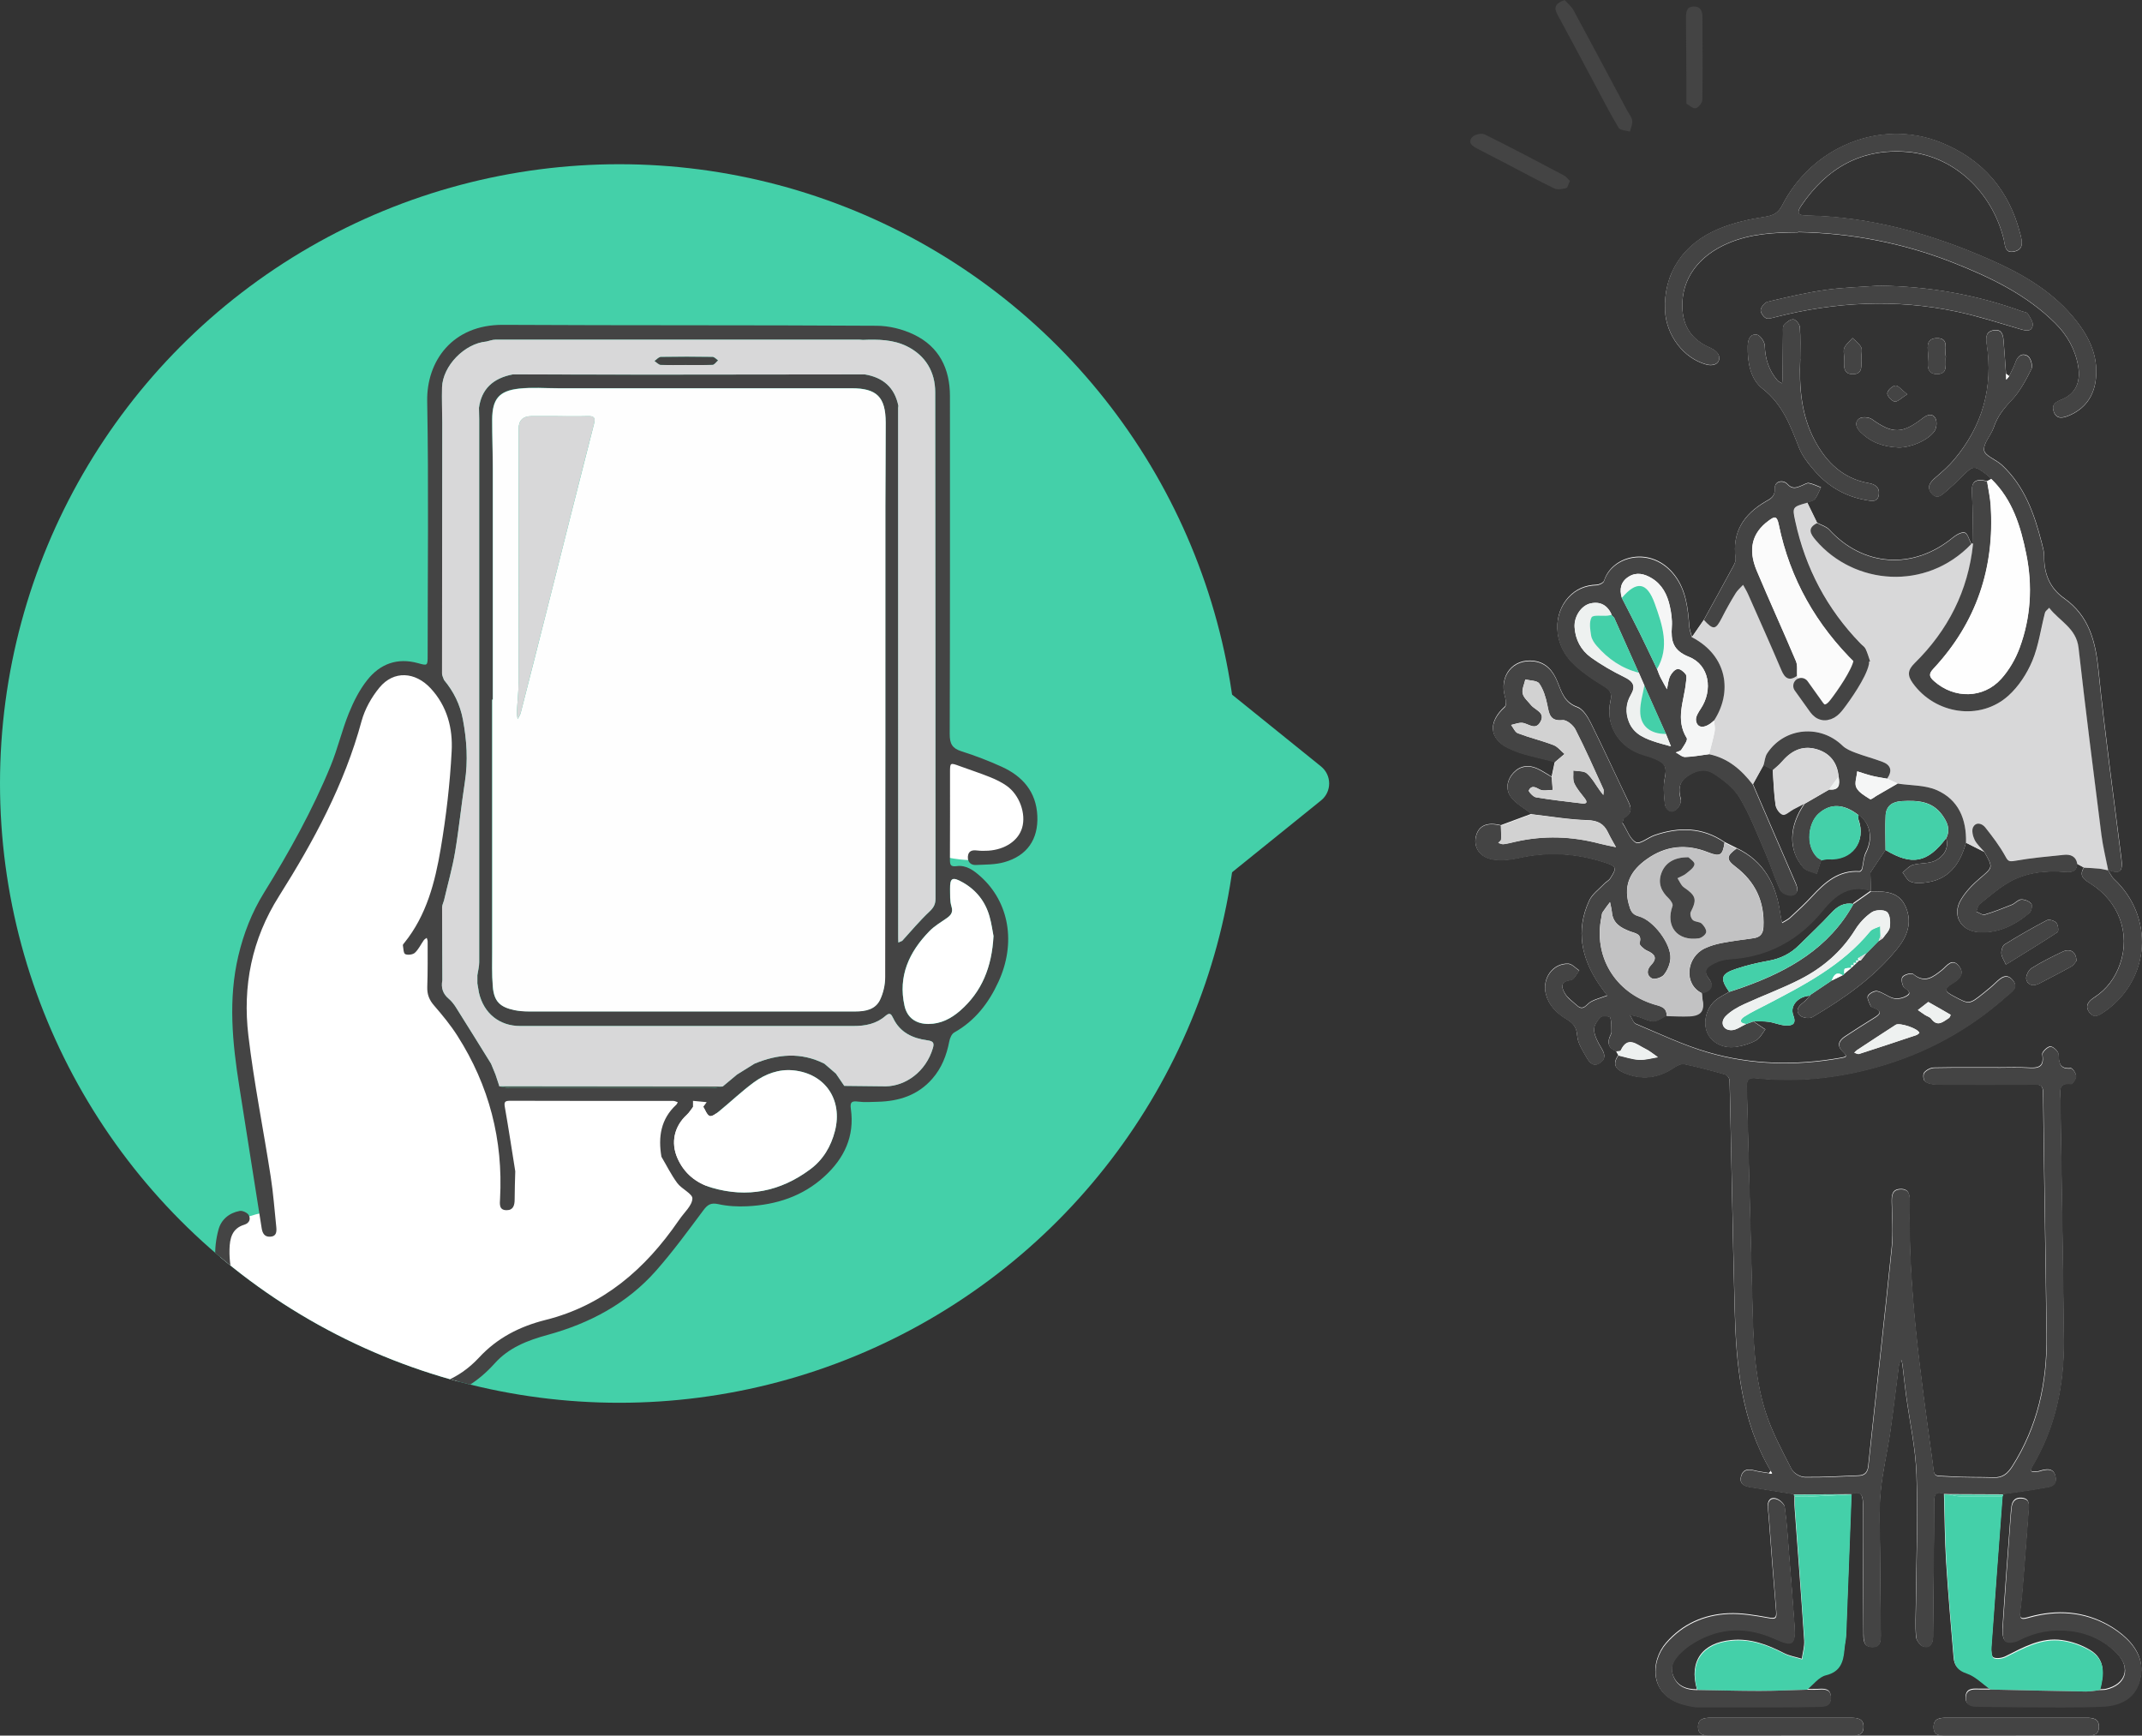
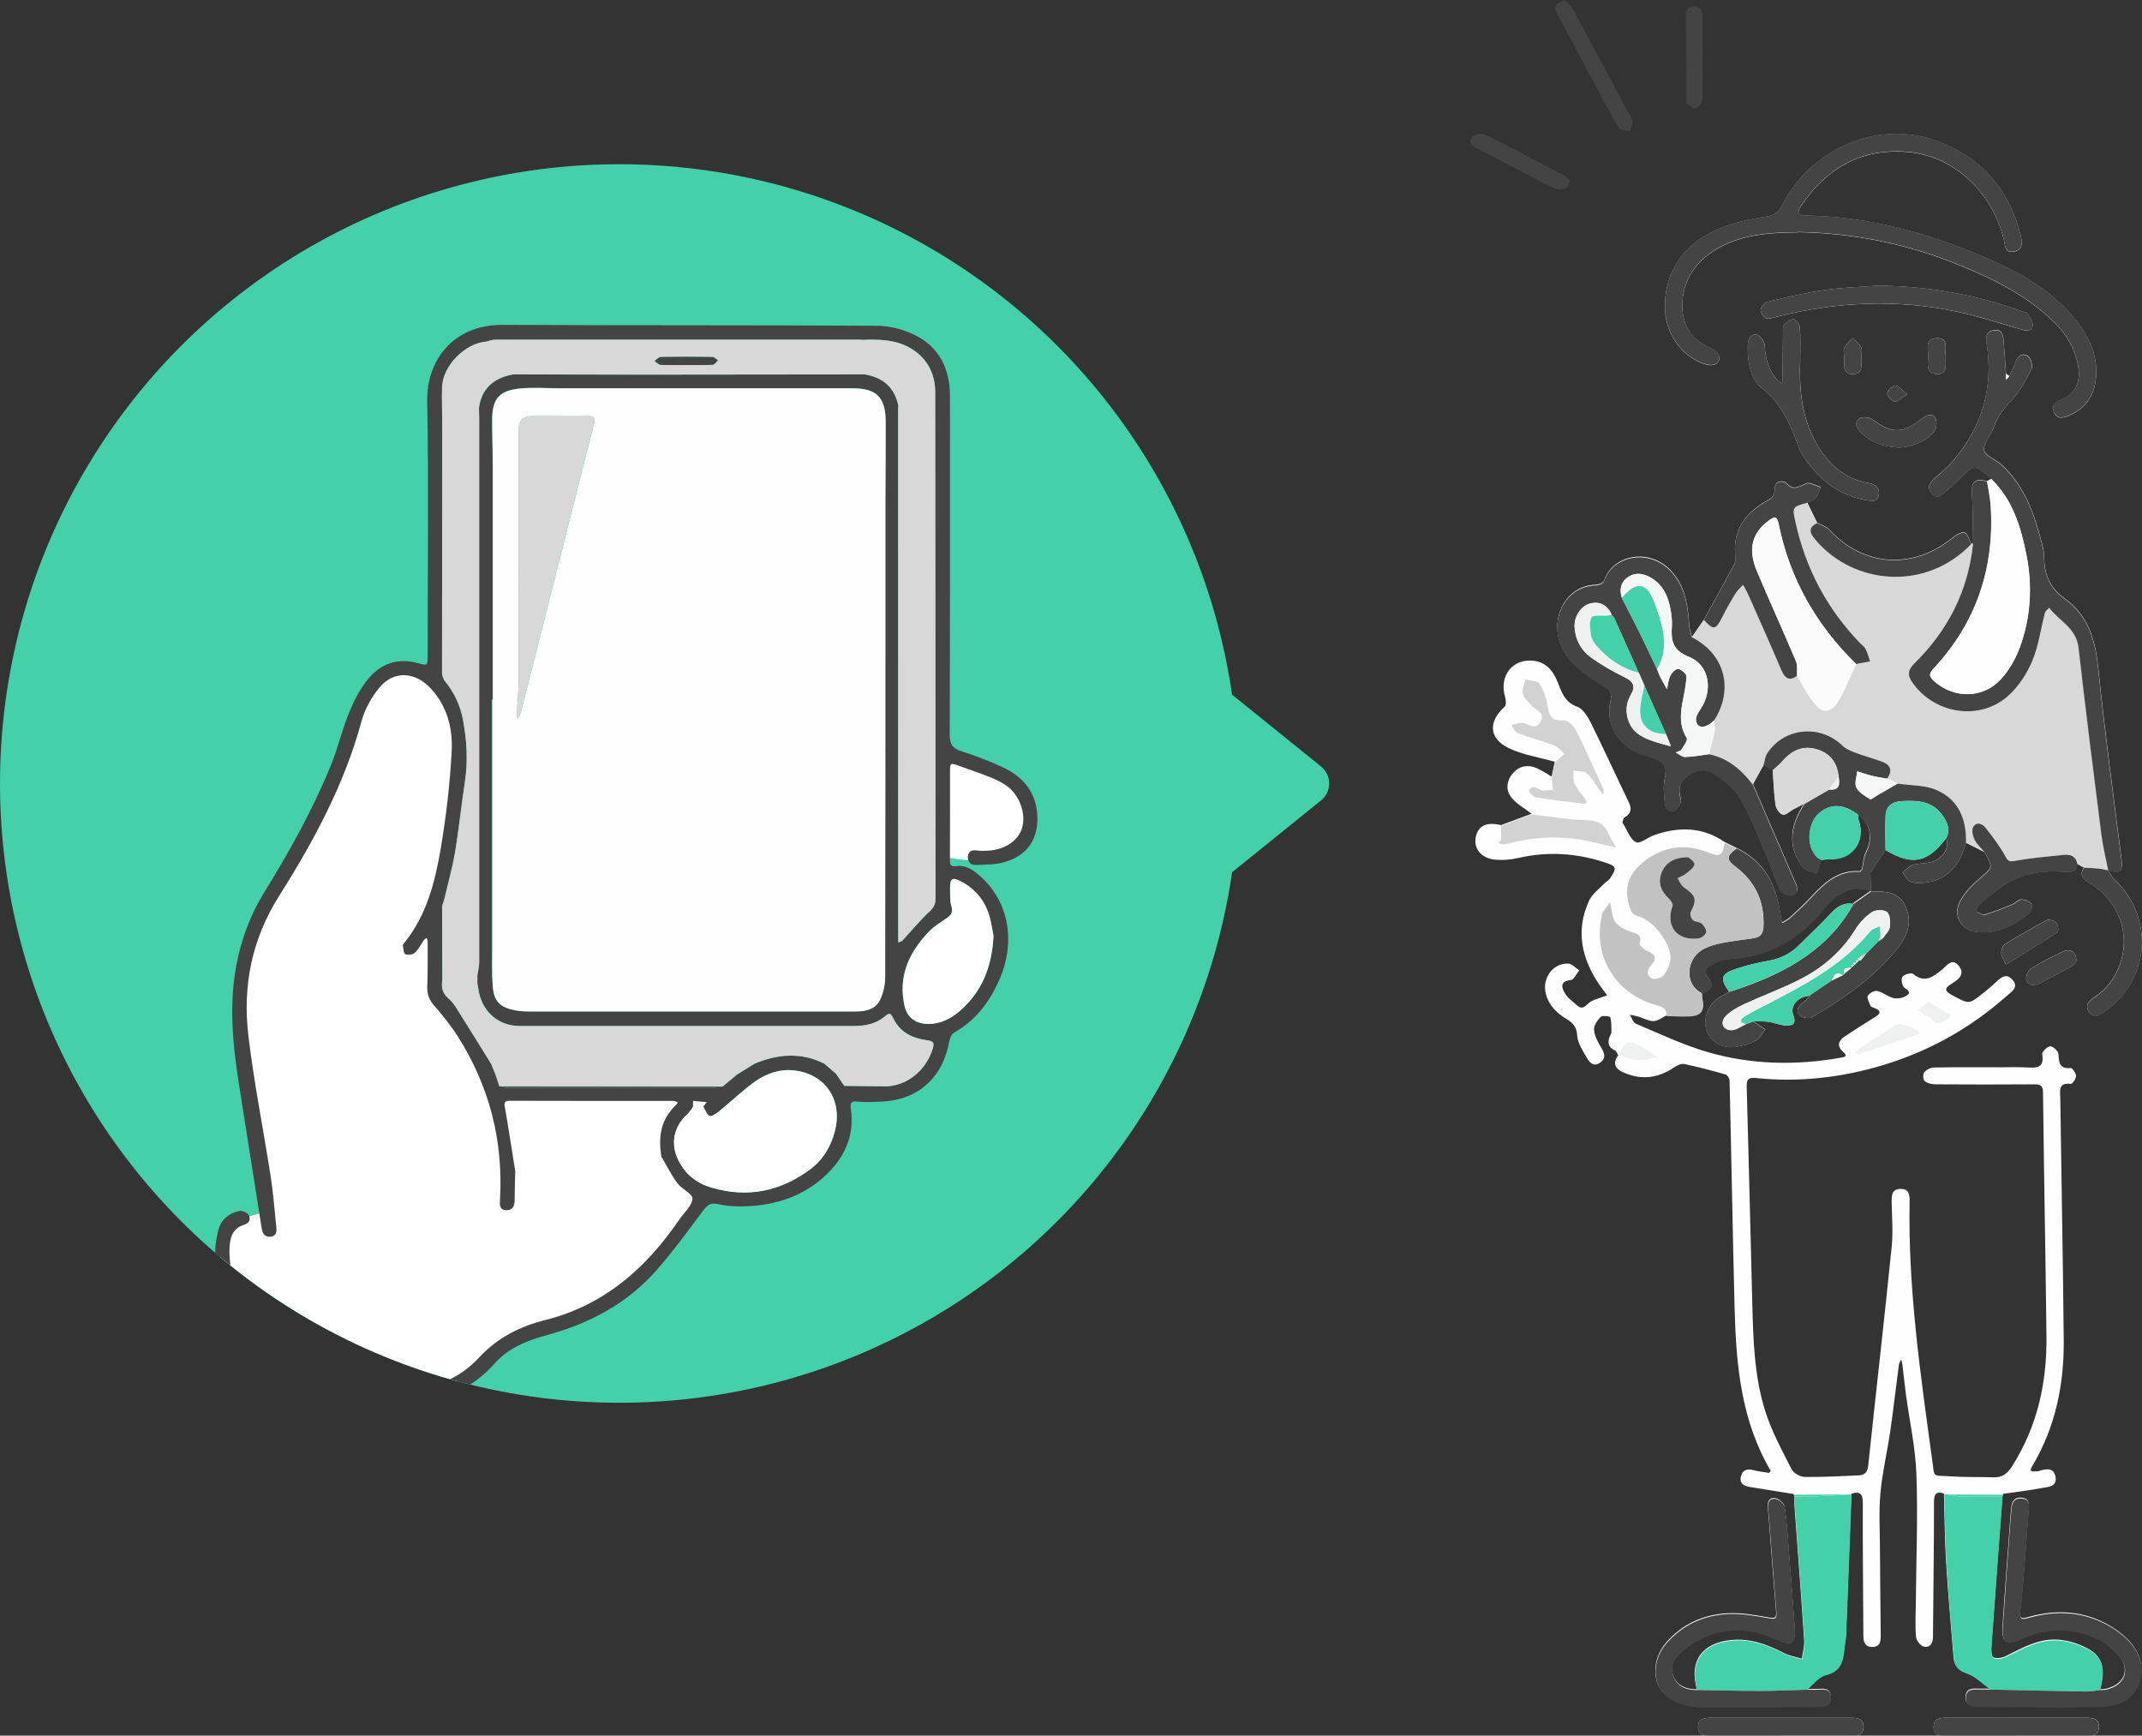
<svg xmlns="http://www.w3.org/2000/svg" id="_レイヤー_2" data-name="レイヤー 2" viewBox="0 0 280.19 227.01">
  <rect x="0" y="0" width="280.19" height="227.01" fill="#333333" stroke="none" />
  <defs>
    <style>
      .cls-1, .cls-2, .cls-3 {
        fill: none;
      }

      .cls-4 {
        fill: #eef1f0;
      }

      .cls-5 {
        fill: #f5f6f6;
      }

      .cls-6 {
        fill: #fff;
      }

      .cls-7 {
        fill: #fefefe;
      }

      .cls-8 {
        fill: #fbfbfb;
      }

      .cls-9 {
        fill: #c2c2c3;
      }

      .cls-10 {
        fill: #d8d8d9;
      }

      .cls-11 {
        fill: #d2d2d2;
      }

      .cls-12 {
        fill: #444;
      }

      .cls-13 {
        fill: #44d0a9;
      }

      .cls-14 {
        fill: #5b806b;
      }

      .cls-15 {
        fill: #505b54;
      }

      .cls-2 {
        stroke: #444;
        stroke-linecap: round;
        stroke-linejoin: round;
        stroke-width: 2.07px;
      }

      .cls-3 {
        clip-path: url(#clippath);
      }
    </style>
    <clipPath id="clippath">
      <circle class="cls-1" cx="81" cy="102.48" r="81" />
    </clipPath>
  </defs>
  <g id="_デザイン" data-name="デザイン">
    <g>
      <path class="cls-12" d="m204.66,0c.34.38.87.79,1.17,1.34,2.36,4.35,4.67,8.72,7,13.08.24.45.61.88.68,1.36.06.45-.19.95-.3,1.43-.51-.15-1.28-.15-1.48-.49-1.15-1.92-2.17-3.93-3.23-5.91-1.59-2.97-3.16-5.94-4.77-8.9-.47-.86-.37-1.44.94-1.91Z" />
      <path class="cls-12" d="m205.36,23.66c-.18.37-.28.88-.5.94-.48.14-1.12.25-1.54.05-2.12-1.02-4.18-2.15-6.26-3.23-1.27-.66-2.54-1.32-3.81-1.97-.63-.33-1.3-.78-.7-1.49.3-.36,1.25-.59,1.66-.38,3.48,1.72,6.91,3.54,10.34,5.35.29.15.51.45.82.74Z" />
      <path class="cls-12" d="m220.59,13.56c0-1.36.01-2.43,0-3.5-.01-2.6-.03-5.21-.05-7.81,0-.72.1-1.38,1.01-1.4.87-.02,1.13.57,1.14,1.31.01,3.62.05,7.25-.01,10.87,0,.41-.51,1.06-.88,1.13-.37.08-.86-.42-1.22-.61Z" />
    </g>
    <g>
      <g>
        <g>
          <path class="cls-7" d="m242.45,118.23c-1.23-.21-2.1.3-2.92,1.2-1.33,1.45-2.78,2.78-4.17,4.17-1.12,1.13-2.45,1.79-4.03,2.07-1.41.25-2.81.58-4.17,1.03-2.07.68-2.21,1.25-.97,3.03-.59.36-1.23.65-1.76,1.08-1.22,1.01-1.68,2.87-1.12,4.21.57,1.36,2.12,2.18,3.86,1.89.88-.14,1.78-.41,2.55-.84.51-.28.82-.94,1.21-1.43-.52-.35-1.05-.71-1.57-1.06.67.02,1.35-.02,2,.07.77.11,1.52.47,2.29.48.77.02,1.37-.16.92-1.34-.49-1.28.68-2.48,2.19-2.56-.29.29-.54.63-.87.88-.63.47-1.08,1.07-.45,1.7.32.32,1.23.46,1.62.23,4.13-2.43,8.05-5.16,11.1-8.93,1.3-1.61,2.02-3.4,1.14-5.46-.87-2.06-2.72-2.09-4.57-2.04-.02-.72-.05-1.45-.07-2.17,0-.12-.03-.28.03-.37.64-.97,1.29-1.93,1.94-2.9,3.47,2.09,5.51,1.69,7.95-1.55.38,1.37-.36,2.38-1.37,2.92-.86.46-2.02.31-3,.59-.5.14-.9.65-1.34.99.33.41.58.98,1,1.18.49.23,1.14.22,1.71.17,3.23-.27,4.79-2.35,5.58-5.24.8.4,1.6.81,2.41,1.21,1.15,2.04,1.1,1.98-.58,3.41-.96.81-1.88,1.76-2.51,2.83-1.18,2.01-.02,4.06,2.3,4.23,2.59.19,4.76-.91,6.68-2.51.26-.22.42-1,.24-1.21-.28-.34-.88-.57-1.33-.55-.42.02-.79.51-1.22.68-1.16.47-2.34.94-3.54,1.29-.3.09-.73-.24-1.1-.38.13-.33.17-.78.42-.98,1.28-1.02,2.52-2.12,3.93-2.92,2.24-1.25,4.74-1.5,7.27-1.3.84.07,1.5-.02,1.57-1.05.29.16.59.32.88.48-.68,1.11.03,1.58.88,2.11,3.71,2.33,5.24,6.54,3.85,10.51-.63,1.81-1.72,3.29-3.34,4.35-.75.49-1.31,1.08-.69,1.95.67.94,1.39.34,2.06-.11.04-.03.09-.06.13-.09,5.82-4.2,6.32-12.3,1.07-17.2-.35-.33-.55-.81-.82-1.22,1.61.58,1.99.27,1.79-1.41-1.03-8.24-2.17-16.47-3.01-24.74-.38-3.76-1.23-7.07-4.47-9.36-1.91-1.35-2.66-3.23-2.63-5.52,0-.57-.17-1.16-.31-1.72-.97-3.8-2.25-7.45-5.23-10.21-.76-.7-2.22-1.19-2.31-1.92-.13-.92.91-1.96,1.26-3,.47-1.4,1.29-2.44,2.3-3.51,1.11-1.16,1.9-2.66,2.63-4.12.21-.41-.1-1.46-.49-1.7-.77-.47-1.36.05-1.64.91-.2.6-.53,1.15-.8,1.72-.13-.1-.26-.21-.4-.31-.11-1.43-.21-2.86-.32-4.28-.06-.78-.22-1.58-1.27-1.41-1.05.17-1.08.9-.94,1.81.88,5.68-.57,10.74-4.27,15.12-.71.85-1.56,1.59-2.4,2.31-.72.62-1.26,1.26-.52,2.13.71.84,1.34.16,1.89-.31.73-.62,1.43-1.27,2.1-1.95,1.42-1.44,1.58-1.46,3.22-.21.21.16.39.36.59.54l-.56.3c-1.59-.38-2.07.07-1.98,1.55.13,2.21.11,4.43.15,6.64-.08-.01-.16,0-.24,0-.28-.52-.48-1.36-.86-1.46-.45-.12-1.15.32-1.61.69-5.16,4.21-11.67,3.77-16.12-1.09-.39-.42-1.04-.59-1.58-.88-.43-.89-.87-1.77-1.3-2.66.34-.14.81-.19,1.01-.44.35-.45.54-1.02.8-1.54-.53-.2-1.04-.46-1.58-.56-.27-.05-.6.19-.89.3-.67.26-1.22.59-1.94-.19-.5-.54-1.67-.44-1.63.6.04,1.1-.58,1.34-1.25,1.73-2.82,1.66-4.35,3.97-3.88,7.39.07.48-.31,1.05-.57,1.53-1.17,2.18-2.38,4.34-3.57,6.51-.52.75-1.04,1.51-1.56,2.26-.12-.47-.32-.92-.35-1.4-.18-2.35-.42-4.71-1.9-6.66-2.98-3.93-8.19-2.67-9.25.69-.08.27-.65.53-1,.54-1.47.05-2.69.56-3.68,1.65-2.03,2.24-1.94,5.98.43,8.43,1.2,1.24,2.7,2.23,4.18,3.14.85.52,1.14.91.91,1.94-.72,3.18,1.1,6.1,4.23,7.05.56.17,1.12.34,1.66.57,1.38.61,1.48,1.15,1.19,2.59-.21,1.04-.08,2.18.03,3.26.08.72.67,1.25,1.36.86.41-.23.85-1.06.73-1.47-.32-1.15-.3-2.1.69-2.87,1.1-.85,2.44-1.22,3.58-.49,1.3.84,2.66,1.89,3.43,3.18,1.35,2.27,2.3,4.77,3.36,7.21.7,1.61,1.21,3.3,1.96,4.88.19.4,1.05.76,1.52.68.76-.13.82-.8.51-1.52-1.89-4.33-3.75-8.67-5.62-13.01.46-.84.92-1.67,1.39-2.51.4.21.8.41,1.2.62.11,1.53.15,3.07.37,4.58.07.48.53,1.14.95,1.26.36.1.91-.44,1.37-.69.48-.26.98-.5,1.46-.76-2.08,3.01-2.16,6.15-.12,8.44.38.43,1.14.52,1.72.77.19-.59.38-1.18.58-1.78.32-.05.63-.17.94-.15,3.09.22,4.99-2.27,3.94-5.16-.06-.18,0-.41.01-.61,1.56,1.09,1.89,3.06.95,4.91-.32.63-.32,1.42-.5,2.13-.04.14-.22.36-.32.35-2.75-.18-4.55,1.43-6.25,3.27-.9.97-1.89,1.88-2.86,2.78-.3.27-.69.44-1.04.66-.08-.39-.17-.78-.23-1.17-.52-3.79-2.09-6.87-5.73-8.59-.52-.26-1.04-.52-1.56-.78-2.88-1.97-5.95-2-9.13-.91-.86.29-1.93,1.21-2.44.95-.78-.4-1.15-1.58-1.69-2.43-.03-.04-.1-.1-.09-.12.08-.24.11-.59.27-.68.87-.5.99-1.13.56-2.01-1.66-3.44-3.24-6.92-4.94-10.34-.41-.83-1.04-1.87-1.81-2.14-1.66-.6-2.02-1.92-2.57-3.27-.55-1.37-1.43-2.51-3.05-2.73-2.78-.38-4.63,1.94-3.81,4.7.12.4.18,1.08-.05,1.29-2.15,1.94-2.1,4.14.5,5.41,1.87.91,4.03,1.22,6.05,1.8-.14.65-.27,1.29-.41,1.94-.63-.37-1.24-.8-1.91-1.09-1.11-.5-2.21-.35-3.05.54-.89.94-1.1,2.2-.37,3.19.67.91,1.79,1.49,2.71,2.22-1.34.5-2.68.99-4.02,1.49-1.84-.45-2.93.05-3.27,1.49-.33,1.44.58,2.77,2.32,3,1.08.14,2.24.03,3.3-.21,3.79-.86,7.51-.62,11.18.57,1.62.53,1.68.69.77,2.1-.19.29-.55.45-.79.71-.68.72-1.57,1.34-1.96,2.2-1.8,3.9-1.01,7.56,1.33,11,.33.48.68.93,1.03,1.4-.51.18-1.03.36-1.54.54-.2.07-.39.17-.58.27-.58.29-.97,1.29-1.84.49-.54-.5-1.19-.93-1.55-1.53-.44-.74-.75-1.61.75-1.77.41-.04.74-.82,1.11-1.26-.48-.31-.95-.87-1.44-.89-2.02-.09-3.47,1.94-2.93,3.98.39,1.48,1.4,2.48,2.67,3.25.85.51,1.37,1.05,1.43,2.2.06.98.73,1.95,1.24,2.86.37.66.93,1.3,1.8.64.77-.58.53-1.22.09-1.95-.43-.71-.86-1.51-.93-2.31-.05-.55.43-1.25.86-1.69.21-.22,1.22-.1,1.26.04.18.6.14,1.27.16,1.91,0,.15-.08.31-.15.45-.45.94-.26,1.65.75,2.05l.31.52c-.82,1.12-.44,1.83.75,2.33,2.3.98,4.45.7,6.5-.68.39-.26.95-.55,1.35-.47,1.82.38,3.62.86,5.4,1.37.24.07.54.51.54.78.24,9.95.4,19.89.66,29.84.19,7.37.85,14.66,4.72,21.22-.08.09-.15.19-.23.28-.68-.12-1.37-.19-2.04-.37-.82-.22-1.41,0-1.62.81-.23.88.32,1.26,1.12,1.39,1.94.31,3.89.63,5.83.94-.06.09-.04.17.05.23,0,.53-.02,1.06.02,1.59.42,5.78.87,11.55,1.25,17.33.05.78-.2,1.59-.31,2.38-.78-.24-1.62-.37-2.34-.74-2.16-1.11-4.35-1.94-6.85-1.71-3.86.36-5.59,2.79-4.53,6.45-1.45,0-2.68-.48-3.16-1.94-.48-1.45.48-2.41,1.46-3.29.39-.35.84-.66,1.29-.93,3.48-2.1,7.06-2.11,10.69-.45,2.16.99,2.64.71,2.48-1.68-.21-3.14-.47-6.27-.72-9.4-.16-2.07-.28-4.15-.57-6.2-.06-.43-.72-1-1.19-1.1-.82-.17-1.08.47-1.01,1.22.04.42.09.85.12,1.27.31,4.09.61,8.18.96,12.26.08.95-.17.99-1.04.83-1.72-.31-3.48-.62-5.21-.54-3.2.14-6,1.39-8.14,3.85-2.08,2.39-2.33,7.02,2.61,8.13.52.12,1.05.24,1.57.24,3.46.02,6.92.02,10.38,0,1.71,0,3.41-.02,5.12-.06.84-.02,1.88.1,1.87-1.17,0-1.28-1-1.13-1.87-1.09-.43.02-.85,0-1.28,0,.81-.65,1.54-1.66,2.46-1.88,1.93-.47,2.29-1.76,2.43-3.38.06-.64.22-1.26.24-1.9.25-6.12.47-12.25.7-18.37,1.21-.38,1.52.06,1.51,1.3-.03,5.65.05,11.3.07,16.95,0,.85,0,1.74,1.09,1.79,1.24.05,1.19-.93,1.18-1.82-.04-3.68-.08-7.36-.1-11.03-.01-2.45-.16-4.92.07-7.35.25-2.69.89-5.34,1.28-8.02.42-2.9.74-5.81,1.13-8.71.03-.23.2-.43.3-.65.05.2.12.4.15.61.16,1.32.3,2.65.47,3.96.47,3.48,1.25,6.95,1.37,10.44.2,5.64-.03,11.3-.08,16.95-.01,1.44-.1,2.89.03,4.31.04.47.6,1.18,1.03,1.27.83.18,1.19-.49,1.19-1.3,0-.21,0-.43,0-.64.05-5.65.13-11.3.13-16.95,0-1.06.24-1.47,1.3-1.14.09,2.97.1,5.95.28,8.91.26,4.18.63,8.36.98,12.53.09,1.02.54,1.61,1.67,1.99,1.14.38,2.08,1.37,3.1,2.09-.53,0-1.06.02-1.6,0-.8-.03-1.56.02-1.6,1.07-.04,1.03.67,1.19,1.5,1.2,1.97.01,3.94.07,5.92.07,3.46,0,6.92.07,10.38-.07,2.1-.09,4.08-.81,4.86-3.01.81-2.29.04-4.31-1.69-5.93-.65-.61-1.4-1.16-2.17-1.6-3.32-1.91-6.86-2.13-10.49-1.12-.88.25-1.32.36-1.17-.83.24-1.84.37-3.7.52-5.56.21-2.6.39-5.2.59-7.8.05-.69.03-1.3-.87-1.39-.87-.09-1.28.36-1.39,1.16-.06.42-.09.85-.12,1.27-.36,4.88-.74,9.77-1.05,14.65-.04.57.06,1.43.42,1.67.38.25,1.23.07,1.73-.19,2.1-1.1,4.32-1.49,6.65-1.22,2.4.27,4.51,1.27,6.19,3.01,1.82,1.88,1.12,4.04-1.44,4.64-.26.06-.53.04-.8.06.52-1.94.74-3.9-1.26-5.12-1.1-.67-2.41-1.13-3.69-1.31-2.73-.4-5.05.94-7.39,2.11-.46.23-1.15.34-1.59.15-.25-.11-.32-.92-.28-1.4.47-6.58.96-13.16,1.45-19.74.08-.06.1-.14.06-.24,1.69-.25,3.38-.44,5.05-.76.81-.16,2.07-.12,1.85-1.45-.21-1.26-1.22-1.09-2.15-.79-.15.05-.32.04-.48.05-.73.07-.75-.12-.39-.73,2.99-5.05,4.14-10.58,4.09-16.37-.1-10.55-.3-21.11-.45-31.66-.01-.95-.34-2.13,1.38-1.92.2.02.68-.67.68-1.03,0-.37-.47-1.06-.69-1.04-1.47.14-1.55-.71-1.61-1.82-.02-.39-.7-1.03-1.07-1.02-.38,0-1.11.73-1.06,1.02.32,1.81-.7,1.82-1.99,1.74-1.17-.07-2.35-.02-3.52-.02-2.88,0-5.76-.03-8.64.03-.45,0-1.01.3-1.29.64-.19.23-.13.98.09,1.15.37.29.95.41,1.44.41,4.27.03,8.54.03,12.81,0,.81,0,1.2.09,1.21,1.08.12,10.61.33,21.21.45,31.82.07,6.08-1.17,11.83-4.49,17.04-.6.94-1.26,1.5-2.4,1.46-1.91-.06-3.83,0-5.73-.13-2.36-.16-2,.26-2.32-2.09-1.54-11.24-3.18-22.48-2.96-33.88.02-.89-.1-1.66-1.21-1.62-1.12.03-1.15.85-1.14,1.71.04,1.97.2,3.96,0,5.91-.97,9.54-2.06,19.06-3.07,28.59-.09.89-.5,1.23-1.29,1.26-2.34.09-4.67.24-7.01.2-.6-.01-1.47-.51-1.73-1.03-1.25-2.45-2.58-4.9-3.41-7.5-1.47-4.6-1.6-9.43-1.72-14.23-.24-9.43-.47-18.86-.73-28.28-.03-.99.24-1.23,1.27-1.13,5.3.55,10.53,0,15.66-1.43,6.41-1.79,12.12-4.9,17.09-9.32.58-.52,1.61-1.07.78-2.07-.83-1-1.58-.32-2.28.35-.5.48-1.04.91-1.58,1.35-1.87,1.5-1.85,1.46-3.92.36-.95-.51-1.41-.87-.17-1.61.83-.5,1.76-1.21.91-2.29-.91-1.16-1.61,0-2.24.5-1.17.93-2.24,1.79-3.76.53-.23-.19-1.21.08-1.41.4-.2.31,0,1.25.3,1.43,1.07.65.44.97-.16,1.22-.42.17-.98.22-1.4.09-.7-.22-1.32-.75-2.02-.9-.37-.08-1.06.29-1.23.63-.15.32.19.89.36,1.32.05.12.26.18.41.24,1.21.44.8.85,0,1.33-1.27.78-2.52,1.59-3.77,2.41-.81.53-1.09,1.22-.3,1.96.72.67.41.72-.33.85-5.81,1.02-11.6.9-17.25-.73-3.24-.93-6.33-2.42-9.46-3.73-.36-.15-.53-.77-.79-1.17.38.08.76.14,1.13.25.66.19,1.32.59,1.97.58.56-.01,1.12-.47,1.67-.74,1,.02,1.99.09,2.99.04,1.54-.08,2.01-.74,1.71-2.24-.05-.25-.05-.52-.07-.77,1.11-.18,1.63-.94.97-1.79-1-1.28-.13-1.72.71-2.15.6-.3,1.31-.47,1.98-.51,5.03-.31,9.04-2.55,12.18-6.42,1.65-2.03,3.51-3.37,6.29-2.49-.78.55-1.55,1.1-2.33,1.65Zm-7.25-87.86c7,.13,13.77,1.43,20.27,3.99,4.87,1.92,9.58,4.16,13.36,7.92,1.59,1.58,2.65,3.46,3.02,5.69.34,2.07-.4,3.59-2.16,4.29-.79.32-1.38.67-1.04,1.61.36,1,1.19.81,1.88.54,2.17-.87,3.38-2.54,3.63-4.85.35-3.26-1.1-5.9-3.13-8.27-2.91-3.4-6.69-5.55-10.72-7.32-7.67-3.38-15.62-5.62-24.06-5.77-1.17-.02-1.21-.44-.62-1.3,3.35-4.94,7.91-7.55,13.95-7.01,6,.53,10.98,5.19,12.52,11.39.19.74.1,1.95,1.42,1.62,1.23-.31,1-1.28.77-2.21-1.45-5.78-4.94-9.86-10.45-12.06-7.77-3.1-16.75.49-20.71,8.22-.53,1.03-1.14,1.34-2.27,1.52-2.03.31-4.1.77-6,1.56-4.77,1.97-7.29,5.94-7.06,10.71.16,3.25,2.43,6.23,5.38,7.04,1.07.3,1.91-.22,1.67-1.13-.11-.43-.69-.86-1.15-1.06-2.37-1-3.58-2.77-3.64-5.32-.09-3.7,2.12-6.71,6.05-8.37,2.91-1.23,5.99-1.38,9.09-1.4Zm.28,16.58c0-1.39.06-2.78-.04-4.16-.03-.38-.54-1-.85-1.02-.4-.03-.92.38-1.23.74-.2.23-.12.71-.13,1.08-.03,1.97-.04,3.94-.06,5.92,0,.21-.03.42-.05.63-.21-.13-.47-.21-.62-.39-1.11-1.31-1.61-2.82-1.65-4.55-.01-.51-.62-1.37-1.04-1.43-.87-.12-1.17.59-1.19,1.49-.04,2.12.33,4.32,1.93,5.57,2.64,2.06,3.65,4.85,4.78,7.73.44,1.11,1.24,2.12,2.04,3.03,1.76,2.03,4,3.34,6.66,3.81.69.12,1.61.4,1.75-.75.11-.92-.49-1.31-1.34-1.46-3.32-.58-5.49-2.68-7.02-5.52-1.8-3.34-2.08-7-1.93-10.71Zm10.41-9.59c-2.39.18-4.8.23-7.16.57-2.52.36-5.01.95-7.5,1.54-.39.09-.85.65-.92,1.05-.06.33.33.9.67,1.09.29.16.81-.02,1.22-.12,7.86-2.01,15.79-2.41,23.74-.73,2.85.6,5.64,1.52,8.44,2.33.7.2,1.39.3,1.51-.53.07-.48-.36-1.06-.66-1.54-.11-.18-.47-.2-.72-.29-6.01-2.19-12.22-3.27-18.63-3.36Zm17.81,189.64c3.04,0,6.08,0,9.12,0,.83,0,1.71.05,1.74-1.11.03-1.15-.84-1.21-1.67-1.21-6.08,0-12.15,0-18.23,0-.83,0-1.7.03-1.73,1.16-.03,1.31.97,1.16,1.82,1.16,2.99,0,5.97,0,8.96,0Zm-30.68,0c3.04,0,6.08,0,9.12,0,.76,0,1.58.03,1.63-1.05.05-1.15-.77-1.26-1.62-1.27-6.13,0-12.26,0-18.4,0-.86,0-1.68.14-1.63,1.26.04,1.03.82,1.07,1.62,1.07,3.09-.01,6.19,0,9.28,0Zm15.32-168.47c1.54.02,3.83-.88,4.72-2.16.28-.41.34-1.25.11-1.67-.36-.65-1.02-.51-1.63-.03-2.72,2.11-3.99,2.08-6.67.16-.39-.28-1.28-.36-1.64-.1-.68.49-.45,1.19.13,1.77,1.31,1.31,2.9,1.94,4.98,2.03Zm14.05,67.63c2.66-1.65,4.73-2.9,6.75-4.24.17-.11.08-.96-.16-1.23-.24-.27-.93-.48-1.23-.33-1.88.98-3.72,2.04-5.53,3.16-.29.18-.46.8-.43,1.2.03.45.35.89.59,1.44Zm9.22-.47c0-1.22-.83-1.69-1.84-1.2-1.38.66-2.76,1.34-4.05,2.16-.4.25-.78,1.06-.66,1.48.21.78.95.89,1.69.51,1.4-.74,2.82-1.45,4.2-2.23.32-.18.53-.57.66-.72Zm-17.08-79.11c-.19-.89.51-2.42-1.24-2.35-1.54.07-1.05,1.47-1.07,2.38-.03.95-.34,2.32,1.16,2.32,1.55,0,1.02-1.41,1.16-2.36Zm-11.05.2c0-.54.14-1.04-.03-1.37-.25-.47-.73-.81-1.12-1.2-.37.41-.83.78-1.07,1.26-.17.34-.04.83-.03,1.25.03.91-.29,2.19,1.08,2.22,1.52.03,1.11-1.33,1.17-2.16Zm6,4.79c-.77-.6-1.19-1.18-1.55-1.14-.41.05-1.04.63-1.06,1.01-.02.36.56,1,.96,1.09.35.07.84-.45,1.65-.96Z" />
-           <path class="cls-12" d="m203.38,99.72c-2.03-.58-4.19-.89-6.05-1.8-2.6-1.27-2.65-3.48-.5-5.41.23-.2.17-.88.05-1.29-.82-2.76,1.03-5.08,3.81-4.7,1.62.22,2.5,1.35,3.05,2.73.55,1.36.91,2.67,2.57,3.27.77.28,1.4,1.31,1.81,2.14,1.7,3.42,3.29,6.9,4.94,10.34.42.88.31,1.51-.56,2.01-.17.1-.19.45-.27.68,0,.03.06.08.09.12.54.85.92,2.03,1.69,2.43.51.26,1.59-.66,2.44-.95,3.17-1.09,6.25-1.06,9.13.91-.24,1.69-.58,1.89-2.16,1.27-2.84-1.13-5.53-.87-8.02.91-1.99,1.42-3.07,3.19-2.36,5.82.24.88.4,1.39,1.33,1.64,1.92.51,4.26,3.62,4.13,5.54-.05.74-.39,1.55-.86,2.12-.3.37-1.21.65-1.57.46-.69-.37-.7-1.12-.1-1.75.89-.93.47-1.44-.54-1.88-.41-.18-1.04-.77-.97-.98.39-1.23-.56-1.27-1.23-1.53-1.19-.46-2.24-1.02-2.38-2.49-.04-.45-.16-.9-.25-1.34-.33.44-.67.87-.97,1.33-.11.17-.11.41-.15.62-1.07,5.12,1.76,9.84,6.85,11.41.8.25,1.73.35,1.67,1.53-.56.26-1.11.72-1.67.74-.65.01-1.31-.39-1.97-.58-.37-.11-.75-.17-1.13-.25.26.4.43,1.02.79,1.17,3.13,1.31,6.22,2.79,9.46,3.73,5.65,1.63,11.44,1.75,17.25.73.74-.13,1.05-.17.33-.85-.79-.74-.51-1.43.3-1.96,1.25-.82,2.5-1.63,3.77-2.41.79-.48,1.2-.89,0-1.33-.15-.05-.36-.12-.41-.24-.17-.44-.51-1.01-.36-1.32.17-.35.85-.71,1.23-.63.7.15,1.32.68,2.02.9.42.13.98.08,1.4-.09.61-.24,1.23-.57.16-1.22-.31-.19-.5-1.12-.3-1.43.21-.33,1.18-.59,1.41-.4,1.51,1.27,2.58.4,3.76-.53.63-.5,1.33-1.66,2.24-.5.85,1.08-.08,1.8-.91,2.29-1.24.74-.78,1.1.17,1.61,2.06,1.11,2.05,1.14,3.92-.36.54-.43,1.08-.87,1.58-1.35.7-.66,1.45-1.34,2.28-.35.83,1-.2,1.55-.78,2.07-4.97,4.43-10.68,7.54-17.09,9.32-5.12,1.43-10.35,1.98-15.66,1.43-1.03-.11-1.3.14-1.27,1.13.26,9.43.49,18.86.73,28.28.12,4.8.25,9.63,1.72,14.23.83,2.6,2.16,5.05,3.41,7.5.26.52,1.13,1.02,1.73,1.03,2.33.04,4.67-.11,7.01-.2.79-.03,1.19-.37,1.29-1.26,1.01-9.53,2.1-19.06,3.07-28.59.2-1.95.03-3.94,0-5.91-.02-.87.02-1.68,1.14-1.71,1.11-.03,1.23.73,1.21,1.62-.21,11.4,1.43,22.64,2.96,33.88.32,2.35-.05,1.94,2.32,2.09,1.91.12,3.82.07,5.73.13,1.14.04,1.8-.52,2.4-1.46,3.32-5.21,4.57-10.96,4.49-17.04-.13-10.61-.33-21.21-.45-31.82-.01-.99-.4-1.09-1.21-1.08-4.27.03-8.54.03-12.81,0-.49,0-1.07-.13-1.44-.41-.22-.17-.28-.92-.09-1.15.29-.34.84-.63,1.29-.64,2.88-.06,5.76-.03,8.64-.03,1.17,0,2.35-.06,3.52.02,1.28.08,2.31.08,1.99-1.74-.05-.3.68-1.01,1.06-1.02.37,0,1.04.63,1.07,1.02.06,1.12.13,1.96,1.61,1.82.21-.02.69.68.69,1.04,0,.36-.48,1.06-.68,1.03-1.73-.21-1.4.97-1.38,1.92.15,10.55.35,21.11.45,31.66.05,5.79-1.1,11.33-4.09,16.37-.36.61-.34.8.39.73.16-.02.33,0,.48-.05.93-.3,1.94-.48,2.15.79.22,1.34-1.04,1.29-1.85,1.45-1.67.32-3.37.52-5.05.76-2.35-.01-4.7-.02-7.06-.03-.22,0-.44-.01-.65-.02-1.06-.34-1.3.08-1.3,1.14,0,5.65-.08,11.3-.13,16.95,0,.21,0,.43,0,.64,0,.81-.36,1.48-1.19,1.3-.43-.09-.99-.8-1.03-1.27-.13-1.43-.04-2.87-.03-4.31.05-5.65.28-11.3.08-16.95-.12-3.49-.9-6.96-1.37-10.44-.18-1.32-.31-2.64-.47-3.96-.03-.21-.1-.41-.15-.61-.1.22-.27.42-.3.65-.38,2.9-.7,5.81-1.13,8.71-.39,2.68-1.04,5.33-1.28,8.02-.22,2.43-.08,4.9-.07,7.35.02,3.68.06,7.36.1,11.03,0,.88.07,1.87-1.18,1.82-1.08-.05-1.08-.94-1.09-1.79-.02-5.65-.1-11.3-.07-16.95,0-1.24-.3-1.68-1.51-1.3-.13,0-.26,0-.4,0-2.36.01-4.73.03-7.09.04-1.94-.31-3.89-.63-5.83-.94-.8-.13-1.34-.51-1.12-1.39.21-.81.8-1.03,1.62-.81.66.18,1.36.25,2.04.37.13,0,.26,0,.39.01-.05-.1-.11-.2-.16-.29-3.87-6.56-4.52-13.85-4.72-21.22-.26-9.95-.43-19.89-.66-29.84,0-.27-.3-.71-.54-.78-1.79-.51-3.58-.99-5.4-1.37-.41-.08-.96.2-1.35.47-2.06,1.38-4.2,1.66-6.5.68-1.19-.5-1.57-1.21-.75-2.33.9.2,1.79.52,2.69.56.81.04,1.63-.21,2.45-.34-.56-.38-1.08-.83-1.67-1.11-1.08-.51-2.26-1.75-3.19.24-.05.11-.39.09-.6.13-1.01-.4-1.2-1.11-.75-2.05.07-.14.15-.3.15-.45-.02-.64.02-1.31-.16-1.91-.05-.15-1.05-.26-1.26-.04-.44.44-.91,1.14-.86,1.69.07.79.5,1.6.93,2.31.44.73.68,1.37-.09,1.95-.86.65-1.43.01-1.8-.64-.51-.91-1.18-1.89-1.24-2.86-.07-1.16-.58-1.69-1.43-2.2-1.27-.76-2.28-1.77-2.67-3.25-.54-2.04.91-4.06,2.93-3.98.49.02.96.58,1.44.89-.37.44-.7,1.22-1.11,1.26-1.5.15-1.19,1.02-.75,1.77.36.61,1.01,1.04,1.55,1.53.86.8,1.26-.2,1.84-.49.19-.1.38-.19.58-.27.51-.19,1.02-.36,1.54-.54-.34-.47-.7-.92-1.03-1.4-2.34-3.44-3.12-7.1-1.33-11,.39-.85,1.28-1.48,1.96-2.2.24-.26.61-.42.79-.71.91-1.42.85-1.58-.77-2.1-3.67-1.19-7.38-1.43-11.18-.57-1.07.24-2.23.36-3.3.21-1.74-.23-2.65-1.56-2.32-3,.33-1.45,1.42-1.95,3.27-1.49.01.61.05,1.22.02,1.83,0,.15-.24.28-.37.43.23.06.47.19.69.17.52-.07,1.04-.2,1.56-.32,3.7-.84,7.38-.71,11.04.25.7.18,1.41.31,2.11.46-.35-.64-.73-1.26-1.04-1.92-.55-1.16-1.36-1.57-2.72-1.61-2.43-.07-4.85-.5-7.27-.77-.92-.73-2.03-1.31-2.71-2.22-.73-.99-.52-2.25.37-3.19.85-.89,1.94-1.04,3.05-.54.66.3,1.27.73,1.91,1.09.04.56.09,1.12.13,1.68-.58,0-1.26.18-1.7-.06-.61-.34-1.08-.56-1.43.12-.06.12.56.84.92.9,1.99.33,3.99.56,6,.8.57.07.85-.08.39-.67-.49-.63-1.03-1.25-1.36-1.96-.22-.48-.1-1.11-.13-1.67.61.11,1.39.03,1.78.38.7.62,1.16,1.51,1.73,2.28.14.19.28.36.42.54,0-.26.1-.56,0-.78-1.19-2.61-2.34-5.24-3.65-7.79-.29-.57-1.15-1.28-1.68-1.22-1.68.17-1.76-.85-2-2.01-.2-.97-.5-1.98-1.05-2.78-.28-.4-1.19-.37-1.82-.53-.13.61-.47,1.27-.35,1.83.12.56.7,1.03,1.09,1.52.54.67,1.95.96,1.21,2.23-.68,1.17-1.59.12-2.41.09-.46-.02-.93.18-1.4.28.29.38.51.95.89,1.09,1.53.58,3.13.96,4.65,1.54.55.21.97.77,1.45,1.17-.43.36-.86.73-1.29,1.09Zm47.69,35.39c-.14-.58-2.6-1.38-3.09-1.07-1.69,1.09-3.37,2.19-5.05,3.3-.14.09-.26.23-.38.35.21.06.45.22.62.17,2.51-.8,5-1.63,7.5-2.47.16-.05.3-.2.41-.28Zm1.16-4.05c-.45.35-.9.7-1.35,1.05.31.22.62.45.94.65.26.17.63.26.8.49.85,1.15,1.58.36,2.33-.1.12-.07.23-.41.21-.42-.95-.56-1.91-1.1-2.92-1.67Z" />
          <path class="cls-10" d="m221.33,83.35c.52-.75,1.04-1.51,1.56-2.26,1.24,1.35,1.56,1.3,2.34-.25.55-1.09,1.15-2.15,1.79-3.2.26-.43.67-.76,1-1.14.22.41.47.81.66,1.24,1.46,3.3,2.94,6.6,4.35,9.92.46,1.07,1.01,1.45,2.05.75.78,1.25,1.43,2.6,2.37,3.71.94,1.11,1.97,1.15,2.8-.08,1.07-1.59,1.72-3.45,2.56-5.2.61-.11,1.23-.23,1.84-.34-.2-.55-.35-1.12-.6-1.65-.13-.27-.44-.46-.66-.69-4.38-4.5-7.2-9.85-8.53-15.98-.41-1.87-.38-1.88,1.54-2.43.43.89.87,1.77,1.3,2.66-1.32.66-.87,1.41-.16,2.25,4.99,5.86,14.39,6.69,20.33.49.08-.02.16-.02.24,0-.63,6.13-3.27,11.3-7.64,15.59-.93.91-.96,1.61-.25,2.6,2.93,4.1,8.82,4.99,12.52,1.65,1.33-1.21,2.42-2.87,3.12-4.54.83-1.98,1.11-4.19,1.66-6.3.07-.25.36-.44.55-.65,1.31,1.72,3.55,2.65,3.84,5.23.91,8.16,1.95,16.3,2.99,24.45.2,1.57.59,3.11.89,4.66-.39-.08-.77-.18-1.17-.22-.67-.07-1.34-.09-2.01-.13-.29-.16-.59-.32-.88-.48-.16-1.01-.87-1.3-1.74-1.21-2.15.22-4.32.42-6.45.79-.75.13-.88.02-1.24-.63-.72-1.32-1.66-2.54-2.6-3.73-.43-.55-1.21-.77-1.6-.05-.22.41-.04,1.18.2,1.67.29.59.84,1.06,1.28,1.58-.8-.4-1.6-.81-2.41-1.21.07-3.07-.98-5.65-3.86-6.9-1.53-.66-3.38-.59-5.09-.84-.46-.21-.92-.43-1.38-.64.73-1.03.51-1.8-.67-2.23-1.14-.42-2.32-.73-3.46-1.16-.61-.23-1.27-.5-1.72-.94-2.9-2.82-7.6-2.38-9.83,1-.29.45-.33,1.06-.49,1.6-.46.84-.92,1.67-1.39,2.51-1.49-1.94-3.25-3.48-5.73-3.99.25-1,.54-1.99.73-3,.08-.45-.04-.94-.08-1.41,2.36-3.63,1.83-8.4-2.89-10.88Z" />
          <path class="cls-12" d="m275.77,113.84c-.3-1.55-.69-3.09-.89-4.66-1.03-8.14-2.07-16.29-2.99-24.45-.29-2.58-2.53-3.51-3.84-5.23-.19.22-.48.4-.55.65-.55,2.1-.83,4.32-1.66,6.3-.7,1.67-1.79,3.34-3.12,4.54-3.7,3.34-9.59,2.45-12.52-1.65-.71-.99-.68-1.69.25-2.6,4.36-4.29,7-9.45,7.64-15.59-.04-2.21-.02-4.43-.15-6.64-.09-1.48.39-1.92,1.98-1.55.16,1.05.4,2.09.47,3.15.53,8.17-1.88,15.34-7.49,21.35-.66.71-.55,1.07.1,1.64,2.61,2.31,6.41,2.29,8.75-.3,1.04-1.15,1.88-2.6,2.42-4.06,1.47-3.98,1.71-8.13.87-12.27-.73-3.61-1.79-7.12-4.56-9.81-.2-.18-.38-.37-.59-.54-1.64-1.26-1.81-1.23-3.22.21-.67.68-1.38,1.33-2.1,1.95-.55.47-1.18,1.15-1.89.31-.74-.87-.2-1.51.52-2.13.84-.72,1.69-1.47,2.4-2.31,3.7-4.39,5.14-9.44,4.27-15.12-.14-.91-.1-1.65.94-1.81,1.05-.17,1.21.63,1.27,1.41.12,1.43.22,2.85.32,4.28,0,.25.02.5.02.75l.37-.44c.27-.57.6-1.13.8-1.72.28-.86.87-1.38,1.64-.91.39.24.69,1.29.49,1.7-.73,1.45-1.52,2.96-2.63,4.12-1.02,1.06-1.84,2.11-2.3,3.51-.35,1.05-1.38,2.08-1.26,3,.1.73,1.56,1.22,2.31,1.92,2.99,2.76,4.26,6.41,5.23,10.21.14.57.32,1.15.31,1.72-.02,2.29.72,4.17,2.63,5.52,3.24,2.29,4.09,5.6,4.47,9.36.83,8.26,1.98,16.49,3.01,24.74.21,1.68-.18,2-1.79,1.41l.04.05Z" />
          <path class="cls-12" d="m235.2,30.37c-3.09.02-6.17.17-9.09,1.4-3.94,1.66-6.14,4.68-6.05,8.37.06,2.55,1.27,4.31,3.64,5.32.46.2,1.04.63,1.15,1.06.24.91-.59,1.43-1.67,1.13-2.95-.81-5.22-3.78-5.38-7.04-.23-4.77,2.28-8.74,7.06-10.71,1.9-.78,3.96-1.24,6-1.56,1.12-.17,1.74-.48,2.27-1.52,3.95-7.73,12.94-11.32,20.71-8.22,5.51,2.2,9,6.27,10.45,12.06.23.93.46,1.9-.77,2.21-1.32.33-1.24-.87-1.42-1.62-1.55-6.2-6.53-10.85-12.52-11.39-6.03-.53-10.6,2.07-13.95,7.01-.58.86-.55,1.28.62,1.3,8.44.15,16.39,2.39,24.06,5.77,4.03,1.77,7.81,3.92,10.72,7.32,2.03,2.37,3.48,5.01,3.13,8.27-.25,2.3-1.46,3.98-3.63,4.85-.69.27-1.52.46-1.88-.54-.34-.95.25-1.3,1.04-1.61,1.77-.71,2.51-2.22,2.16-4.29-.37-2.23-1.43-4.11-3.02-5.69-3.79-3.76-8.49-6-13.36-7.92-6.5-2.56-13.27-3.86-20.27-3.99Z" />
          <path class="cls-12" d="m221.33,83.35c4.72,2.48,5.25,7.25,2.89,10.88-1.14,1.1-2.23,1.11-2.37-.01-.06-.48.32-1.06.62-1.52,1.63-2.44,1.13-5.73-1.53-6.78-2.14-.85-2.38-2.11-2.25-3.98.06-.89-.08-1.81-.27-2.68-.33-1.48-.99-2.8-2.36-3.63-.96-.58-1.98-.84-3-.21-1.05.65-1.26,1.64-.91,2.78.79,1.54,1.59,3.08,2.36,4.63.77,1.55,1.5,3.13,2.25,4.69.14.34.25.7.41,1.03.28.55.59,1.07.88,1.61.12-.57.16-1.18.4-1.7.19-.4.59-.88.97-.95.32-.06.84.35,1.08.69.17.24.07.71.03,1.07-.24,2.42-1.41,4.83.1,7.27.17.27-.39,1.04-.7,1.52-.12.19-.48.24-.73.36.41.21.82.61,1.22.6,1.05-.03,2.09-.24,3.14-.37,2.48.51,4.25,2.05,5.73,3.99,1.87,4.34,3.73,8.68,5.62,13.01.31.72.25,1.39-.51,1.52-.47.08-1.33-.28-1.52-.68-.76-1.58-1.27-3.27-1.96-4.88-1.05-2.43-2.01-4.94-3.36-7.21-.77-1.29-2.13-2.34-3.43-3.18-1.14-.73-2.48-.36-3.58.49-.99.77-1.01,1.71-.69,2.87.11.41-.32,1.24-.73,1.47-.69.39-1.28-.14-1.36-.86-.11-1.08-.24-2.22-.03-3.26.29-1.44.19-1.98-1.19-2.59-.53-.24-1.1-.4-1.66-.57-3.14-.96-4.95-3.87-4.23-7.05.23-1.03-.05-1.42-.91-1.94-1.48-.91-2.98-1.9-4.18-3.14-2.37-2.46-2.46-6.19-.43-8.43.99-1.09,2.21-1.6,3.68-1.65.35-.01.92-.27,1-.54,1.06-3.36,6.27-4.62,9.25-.69,1.48,1.95,1.72,4.31,1.9,6.66.04.47.23.93.35,1.4Zm-10.55-2.93h.04c-.54-1.23-1.48-1.8-2.8-1.49-1.2.28-2.14,1.71-2.06,3.1.1,1.63.84,3.02,2.13,3.95,1.37.99,2.86,1.83,4.37,2.58,1.15.56,1.55,1.15.85,2.34-.65,1.11-.72,2.33-.24,3.53.67,1.67,2.19,2.21,3.73,2.7.58.18,1.17.33,1.76.49-.22-.54-.43-1.08-.65-1.62-.94-2.11-1.89-4.23-2.83-6.34-.24-.56-.49-1.11-.73-1.67-1.07-2.4-2.14-4.79-3.21-7.19-.12-.13-.24-.25-.37-.38Z" />
          <path class="cls-12" d="m230.68,100.12c.16-.54.19-1.16.49-1.6,2.23-3.38,6.92-3.82,9.83-1,.45.44,1.11.71,1.72.94,1.14.43,2.32.74,3.46,1.16,1.18.43,1.39,1.2.67,2.23-.65-.12-1.31-.21-1.96-.37-.66-.16-1.3-.39-1.95-.59-.06.72-.39,1.56-.12,2.11.32.66,1.13,1.1,1.8,1.53.14.09.59-.3.89-.47.91-.52,1.81-1.05,2.71-1.57,1.71.26,3.56.18,5.09.84,2.89,1.25,3.94,3.83,3.86,6.9-.79,2.89-2.35,4.97-5.58,5.24-.57.05-1.22.06-1.71-.17-.43-.2-.68-.77-1-1.18.44-.34.84-.84,1.34-.99.98-.28,2.14-.13,3-.59,1.02-.54,1.75-1.55,1.37-2.92.57-1.14.14-2.08-.53-3.02-1.34-1.85-3.25-1.92-5.26-1.82-1.24.06-2.06.6-2.14,1.85-.09,1.51-.02,3.03-.01,4.54-.65.96-1.3,1.93-1.94,2.9-.06.09-.04.25-.03.37.02.72.05,1.45.07,2.17l.05-.04c-2.78-.88-4.64.46-6.29,2.49-3.14,3.87-7.15,6.11-12.18,6.42-.67.04-1.39.2-1.98.51-.85.43-1.72.87-.71,2.15.66.84.14,1.61-.97,1.79-2.48-1.17-2.1-4.74.34-5.89.71-.34,1.49-.56,2.27-.71,1.36-.26,2.73-.42,4.1-.62.86-.12,1.25-.55,1.3-1.48.16-3.29-1.05-5.89-3.67-7.88-1.23-.93-1.18-1.41.16-2.37,3.63,1.71,5.21,4.8,5.73,8.59.05.39.15.78.23,1.17.35-.22.74-.38,1.04-.66.98-.9,1.96-1.8,2.86-2.78,1.7-1.84,3.5-3.45,6.25-3.27.1,0,.28-.21.32-.35.18-.71.18-1.5.5-2.13.93-1.85.6-3.82-.95-4.91-1.98-1.56-3.75-1.59-5.29-.18-1.23,1.12-1.79,4.05-.11,5.72.19.11.37.23.56.34l-.06.04c-.19.59-.38,1.18-.58,1.78-.58-.25-1.33-.35-1.72-.77-2.05-2.29-1.96-5.43.12-8.44,1.07-.62,2.15-1.24,3.22-1.86,1.34.14,1.41-.67,1.23-1.66-.17-1.9-1.18-3.17-3.01-3.65-1.86-.49-3.28.34-4.46,1.73-.33.39-.75.7-1.13,1.05-.4-.21-.8-.41-1.2-.62Z" />
          <path class="cls-9" d="m227.14,110.99c-1.34.95-1.39,1.43-.16,2.37,2.62,1.98,3.84,4.58,3.67,7.88-.05.93-.44,1.35-1.3,1.48-1.37.2-2.74.36-4.1.62-.77.15-1.56.37-2.27.71-2.44,1.15-2.82,4.72-.34,5.89.02.26.02.52.07.77.3,1.51-.17,2.17-1.71,2.24-.99.05-1.99-.02-2.99-.04.06-1.19-.87-1.29-1.67-1.53-5.09-1.57-7.92-6.29-6.85-11.41.04-.21.04-.45.15-.62.3-.46.64-.89.97-1.33.08.45.2.89.25,1.34.14,1.46,1.18,2.03,2.38,2.49.67.26,1.62.29,1.23,1.53-.07.21.56.8.97.98,1.01.44,1.43.94.54,1.88-.6.63-.6,1.38.1,1.75.36.19,1.28-.09,1.57-.46.46-.57.8-1.39.86-2.12.13-1.92-2.22-5.03-4.13-5.54-.93-.25-1.09-.76-1.33-1.64-.71-2.63.37-4.4,2.36-5.82,2.49-1.78,5.18-2.04,8.02-.91,1.58.63,1.92.42,2.16-1.27.52.26,1.04.52,1.56.78Zm-6.27,1.14c-1.9-.03-3.07.76-3.55,2.08-.48,1.32-.03,2.36.95,3.29.26.25.6.75.51.99-.96,2.66.6,4.65,3.45,4.24.37-.05.91-.48.95-.8.05-.35-.28-.87-.6-1.14-.29-.25-.86-.19-1.14-.45-.23-.21-.4-.79-.28-1.04.85-1.65.71-2.13-.9-3.24-.37-.26-.56-.78-.83-1.19.38-.2.8-.35,1.13-.61.43-.35,1.03-.76,1.09-1.21.05-.33-.65-.77-.79-.92Z" />
          <path class="cls-13" d="m254.32,195.46c.22,0,.44.01.65.02.5.09.99.25,1.49.26,1.83.03,3.67.01,5.5.01-.49,6.58-.99,13.16-1.45,19.74-.03.48.03,1.29.28,1.4.44.19,1.12.08,1.59-.15,2.34-1.16,4.66-2.5,7.39-2.11,1.27.18,2.59.65,3.69,1.31,2,1.22,1.78,3.18,1.26,5.12-.63.07-1.27.2-1.9.19-4.15-.07-8.31-.17-12.46-.26-1.03-.72-1.96-1.71-3.1-2.09-1.13-.38-1.58-.97-1.67-1.99-.35-4.17-.73-8.35-.98-12.53-.18-2.97-.19-5.94-.28-8.91Z" />
          <path class="cls-13" d="m241.81,195.48c.13,0,.26,0,.4,0-.23,6.12-.46,12.25-.7,18.37-.03.64-.19,1.26-.24,1.9-.14,1.61-.5,2.91-2.43,3.38-.92.22-1.64,1.23-2.46,1.88-2.08.06-4.15.16-6.23.16-2.71,0-5.42-.07-8.13-.12-1.06-3.66.67-6.1,4.53-6.45,2.5-.23,4.69.6,6.85,1.71.72.37,1.56.5,2.34.74.11-.79.36-1.6.31-2.38-.39-5.78-.83-11.55-1.25-17.33-.04-.53-.01-1.06-.02-1.59.69,0,1.37.02,2.06,0,1.66-.07,3.33-.17,4.99-.26Z" />
          <path class="cls-12" d="m235.07,88.41c-1.03.71-1.59.33-2.05-.75-1.41-3.32-2.89-6.62-4.35-9.92-.19-.43-.44-.83-.66-1.24-.34.38-.75.71-1,1.14-.64,1.04-1.24,2.11-1.79,3.2-.79,1.55-1.1,1.6-2.34.25,1.19-2.17,2.4-4.33,3.57-6.51.26-.48.63-1.05.57-1.53-.47-3.42,1.05-5.73,3.88-7.39.67-.39,1.29-.63,1.25-1.73-.04-1.04,1.13-1.14,1.63-.6.72.78,1.27.45,1.94.19.3-.11.62-.35.89-.3.54.1,1.06.37,1.58.56-.26.52-.45,1.09-.8,1.54-.2.25-.66.3-1.01.44-1.92.55-1.95.56-1.54,2.43,1.33,6.13,4.15,11.47,8.53,15.98.22.23.53.42.66.69.25.52.41,1.09.6,1.65-.61.11-1.23.23-1.84.34-5.19-5.07-8.65-11.11-10.11-18.23-.25-1.25-.61-1.03-1.34-.49-2.14,1.56-2.72,3.72-1.54,6.53,1.66,3.96,3.46,7.87,5.13,11.83.24.57.11,1.29.15,1.94Z" />
          <path class="cls-12" d="m260.36,220.99c4.15.09,8.31.19,12.46.26.63.01,1.27-.12,1.9-.19.27-.02.54,0,.8-.06,2.56-.6,3.26-2.76,1.44-4.64-1.68-1.74-3.79-2.74-6.19-3.01-2.33-.26-4.54.12-6.65,1.22-.5.26-1.35.44-1.73.19-.36-.23-.46-1.1-.42-1.67.32-4.89.69-9.77,1.05-14.65.03-.42.07-.85.12-1.27.11-.81.52-1.25,1.39-1.16.9.09.92.7.87,1.39-.2,2.6-.38,5.2-.59,7.8-.15,1.86-.27,3.72-.52,5.56-.16,1.19.28,1.08,1.17.83,3.63-1.01,7.17-.79,10.49,1.12.78.45,1.52.99,2.17,1.6,1.73,1.63,2.49,3.64,1.69,5.93-.78,2.2-2.76,2.93-4.86,3.01-3.45.14-6.92.07-10.38.07-1.97,0-3.94-.06-5.92-.07-.83,0-1.53-.17-1.5-1.2.04-1.05.8-1.1,1.6-1.07.53.02,1.06,0,1.6,0Z" />
          <path class="cls-12" d="m222.01,221.05c2.71.04,5.42.12,8.13.12,2.08,0,4.15-.1,6.23-.16.43,0,.85.03,1.28,0,.87-.04,1.86-.2,1.87,1.09,0,1.26-1.03,1.15-1.87,1.17-1.71.04-3.41.06-5.12.06-3.46,0-6.92.01-10.38,0-.53,0-1.06-.12-1.57-.24-4.94-1.11-4.7-5.74-2.61-8.13,2.15-2.46,4.94-3.71,8.14-3.85,1.73-.07,3.49.23,5.21.54.87.16,1.13.12,1.04-.83-.35-4.09-.64-8.18-.96-12.26-.03-.42-.08-.85-.12-1.27-.07-.75.19-1.39,1.01-1.22.47.1,1.13.67,1.19,1.1.29,2.05.41,4.13.57,6.2.25,3.13.51,6.27.72,9.4.16,2.4-.31,2.67-2.48,1.68-3.63-1.66-7.21-1.65-10.69.45-.45.27-.9.58-1.29.93-.97.87-1.93,1.83-1.46,3.29.48,1.46,1.71,1.94,3.16,1.94Z" />
          <path class="cls-12" d="m244.73,116.62c1.85-.05,3.69-.02,4.57,2.04.87,2.05.16,3.85-1.14,5.46-3.06,3.77-6.97,6.5-11.1,8.93-.38.22-1.29.08-1.62-.23-.63-.62-.18-1.23.45-1.7.33-.24.58-.58.87-.88,0,0-.01-.08-.01-.08.65-.43,1.29-.87,1.94-1.3l-.03.02c.33-.22.66-.44.98-.66,0,0-.03.02-.03.02.47-.23.95-.46,1.42-.69l.14-.02.04-.14c.32-.26.63-.53.95-.79h0c.11-.11.22-.21.34-.32h0c.11-.1.22-.21.33-.31,0,0,0,0,0,0,.11-.11.22-.22.33-.32,0,0,0,0,0,0,.09-.02.18-.03.27-.05.23-.3.47-.6.7-.9h0c.1-.11.21-.22.31-.32,0,0,0,0,0,0,.11-.11.21-.21.32-.32,0,0,0,0,0,0,.11-.11.22-.22.32-.33,0,0,0,0,0,0,.11-.11.22-.21.32-.32,0,0,0,0,0,0,.1-.1.21-.21.31-.31h0c.19-.12.38-.25.57-.38.32-.48.84-.93.91-1.45.09-.66.04-1.63-.37-1.98-.4-.33-1.49-.3-1.98.03-.85.57-1.62,1.4-2.17,2.28-1.8,2.9-4.29,5.02-7.27,6.53-2.36,1.2-4.86,2.11-7.27,3.22-.85.39-1.71.88-2.37,1.53-.83.82-.41,1.89.73,1.87.64-.01,1.27-.52,1.9-.8.32-.12.63-.23.95-.35.52.35,1.05.71,1.57,1.06-.4.49-.7,1.14-1.21,1.43-.77.42-1.67.69-2.55.84-1.74.28-3.29-.53-3.86-1.89-.56-1.34-.1-3.19,1.12-4.21.52-.43,1.17-.73,1.76-1.08.64-.22,1.29-.42,1.93-.65,5.91-2.12,11.17-5.11,14.34-10.85.78-.55,1.55-1.1,2.33-1.65,0,0-.05.04-.05.04Z" />
          <path class="cls-12" d="m235.48,46.96c-.16,3.71.12,7.37,1.93,10.71,1.53,2.84,3.7,4.94,7.02,5.52.84.15,1.45.54,1.34,1.46-.13,1.15-1.06.87-1.75.75-2.67-.47-4.9-1.78-6.66-3.81-.8-.92-1.6-1.92-2.04-3.03-1.13-2.88-2.15-5.68-4.78-7.73-1.6-1.24-1.97-3.45-1.93-5.57.02-.9.32-1.61,1.19-1.49.42.06,1.02.92,1.04,1.43.05,1.73.55,3.24,1.65,4.55.15.18.41.26.62.39.02-.21.05-.42.05-.63.02-1.97.03-3.94.06-5.92,0-.37-.07-.85.13-1.08.31-.36.83-.76,1.23-.74.32.02.83.64.85,1.02.1,1.38.04,2.77.04,4.16Z" />
          <path class="cls-12" d="m245.89,37.36c6.41.09,12.62,1.17,18.63,3.36.25.09.61.11.72.29.3.48.73,1.06.66,1.54-.12.83-.81.73-1.51.53-2.8-.82-5.59-1.73-8.44-2.33-7.96-1.68-15.88-1.28-23.74.73-.4.1-.92.29-1.22.12-.34-.19-.73-.76-.67-1.09.07-.4.53-.96.92-1.05,2.48-.59,4.97-1.18,7.5-1.54,2.37-.34,4.77-.39,7.16-.57Z" />
          <path class="cls-12" d="m259.58,111.44c-.44-.52-.98-.99-1.28-1.58-.24-.49-.42-1.25-.2-1.67.39-.73,1.17-.5,1.6.05.94,1.19,1.87,2.41,2.6,3.73.35.65.48.76,1.24.63,2.13-.38,4.29-.57,6.45-.79.87-.09,1.58.2,1.74,1.21-.07,1.03-.73,1.11-1.57,1.05-2.53-.2-5.04.05-7.27,1.3-1.41.79-2.66,1.9-3.93,2.92-.24.19-.28.64-.42.98.37.14.8.47,1.1.38,1.2-.36,2.37-.82,3.54-1.29.43-.18.81-.66,1.22-.68.45-.03,1.05.21,1.33.55.17.21.02.99-.24,1.21-1.93,1.59-4.09,2.7-6.68,2.51-2.32-.17-3.48-2.22-2.3-4.23.63-1.07,1.56-2.02,2.51-2.83,1.68-1.43,1.73-1.37.58-3.41Z" />
          <path class="cls-11" d="m203.38,99.72c.43-.36.86-.73,1.29-1.09-.48-.4-.9-.96-1.45-1.17-1.52-.58-3.12-.96-4.65-1.54-.38-.14-.6-.72-.89-1.09.47-.1.94-.3,1.4-.28.82.04,1.73,1.08,2.41-.09.74-1.27-.67-1.55-1.21-2.23-.4-.49-.97-.96-1.09-1.52-.12-.56.21-1.21.35-1.83.63.16,1.54.13,1.82.53.55.8.85,1.81,1.05,2.78.24,1.16.32,2.18,2,2.01.53-.05,1.39.65,1.68,1.22,1.3,2.55,2.46,5.18,3.65,7.79.1.21,0,.52,0,.78-.14-.18-.29-.36-.42-.54-.56-.77-1.03-1.66-1.73-2.28-.39-.35-1.17-.27-1.78-.38.03.56-.09,1.19.13,1.67.33.71.87,1.33,1.36,1.96.46.6.18.74-.39.67-2-.24-4.01-.46-6-.8-.37-.06-.99-.78-.92-.9.35-.68.82-.46,1.43-.12.44.25,1.13.06,1.7.06-.04-.56-.09-1.12-.13-1.68.14-.65.27-1.29.41-1.94Z" />
          <path class="cls-12" d="m275.77,113.84l-.04-.05c.27.41.47.9.82,1.22,5.25,4.91,4.76,13.01-1.07,17.2-.04.03-.09.06-.13.09-.67.46-1.39,1.06-2.06.11-.62-.87-.06-1.47.69-1.95,1.62-1.06,2.71-2.55,3.34-4.35,1.39-3.98-.14-8.18-3.85-10.51-.85-.53-1.56-1-.88-2.11.67.04,1.34.06,2.01.13.39.04.78.15,1.17.22Z" />
          <path class="cls-12" d="m263.7,227.01c-2.99,0-5.97,0-8.96,0-.85,0-1.85.14-1.82-1.16.03-1.13.9-1.16,1.73-1.16,6.08,0,12.15,0,18.23,0,.83,0,1.7.06,1.67,1.21-.03,1.16-.91,1.11-1.74,1.11-3.04,0-6.08,0-9.12,0Z" />
          <path class="cls-12" d="m233.01,227.01c-3.09,0-6.19,0-9.28,0-.8,0-1.58-.04-1.62-1.07-.05-1.11.77-1.26,1.63-1.26,6.13,0,12.26,0,18.4,0,.84,0,1.67.11,1.62,1.27-.05,1.08-.86,1.05-1.63,1.05-3.04,0-6.08,0-9.12,0Z" />
          <path class="cls-12" d="m257.86,71.16c-5.94,6.2-15.33,5.36-20.33-.49-.72-.84-1.17-1.59.16-2.25.53.29,1.19.46,1.58.88,4.45,4.85,10.96,5.29,16.12,1.09.45-.37,1.16-.8,1.61-.69.39.1.58.95.86,1.46Z" />
          <path class="cls-13" d="m246.64,111.18c0-1.51-.08-3.03.01-4.54.07-1.25.9-1.79,2.14-1.85,2.01-.1,3.92-.02,5.26,1.82.68.93,1.1,1.88.53,3.02-2.44,3.24-4.48,3.64-7.95,1.55Z" />
          <path class="cls-10" d="m231.88,100.74c.38-.35.8-.66,1.13-1.05,1.18-1.39,2.6-2.22,4.46-1.73,1.83.48,2.84,1.75,3.01,3.65-.41.55-.82,1.11-1.23,1.66-1.07.62-2.15,1.24-3.22,1.86-.49.25-.98.5-1.46.76-.47.25-1.01.8-1.37.69-.42-.12-.88-.78-.95-1.26-.22-1.51-.26-3.05-.37-4.58Z" />
          <path class="cls-13" d="m242.45,118.23c-3.17,5.74-8.43,8.73-14.34,10.85-.64.23-1.29.43-1.93.65-1.24-1.79-1.1-2.35.97-3.03,1.36-.45,2.76-.78,4.17-1.03,1.58-.28,2.91-.95,4.03-2.07,1.39-1.39,2.84-2.72,4.17-4.17.82-.9,1.7-1.41,2.92-1.2Z" />
          <path class="cls-13" d="m237.71,112.18c-1.68-1.67-1.11-4.6.11-5.72,1.54-1.41,3.3-1.38,5.29.18,0,.2-.08.43-.01.61,1.05,2.89-.85,5.38-3.94,5.16-.31-.02-.63.1-.94.15l.06-.04c-.19-.11-.37-.23-.56-.34Z" />
          <path class="cls-11" d="m200.35,106.52c2.42.28,4.84.71,7.27.77,1.36.04,2.17.45,2.72,1.61.31.66.69,1.28,1.04,1.92-.71-.15-1.42-.28-2.11-.46-3.66-.97-7.34-1.1-11.04-.25-.52.12-1.03.26-1.56.32-.22.03-.46-.11-.69-.17.13-.14.36-.28.37-.43.03-.61,0-1.22-.02-1.83,1.34-.5,2.68-.99,4.02-1.49Z" />
          <path class="cls-13" d="m241.22,127.39l-.04.14-.14.02c-.84-.51-1.17,0-1.42.69,0,0,.03-.02.03-.02-.33.22-.66.44-.98.66,0,0,.03-.02.03-.02-.65.43-1.29.87-1.94,1.3v.08c-1.5.08-2.66,1.28-2.18,2.56.45,1.18-.15,1.36-.92,1.34-.77-.02-1.52-.37-2.29-.48-.66-.09-1.34-.06-2-.07-.32.12-.63.23-.95.35-.91-.1-.86-.57-.26-.96.93-.6,1.94-1.07,2.92-1.58,4.95-2.58,9.91-5.14,13.55-9.58.29-.35.88-.46,1.32-.68.01.42.02.84.04,1.27-.09.23-.17.46-.26.7h0c-.1.1-.21.21-.31.31,0,0,0,0,0,0-.11.11-.22.21-.32.32,0,0,0,0,0,0-.11.11-.22.22-.32.33,0,0,0,0,0,0-.11.11-.21.21-.32.32,0,0,0,0,0,0-.1.1-.21.21-.31.31,0,0,0,0,0,0-.34.19-.68.39-1.01.58-.03.04-.09.1-.08.13.02.08.08.16.13.23h0c-.12,0-.24-.02-.36-.02,0,.12.02.23.03.35h0c-.12-.02-.24-.03-.36-.04,0,.12.02.24.03.36h0c-.12-.02-.24-.03-.36-.05,0,.12.02.24.03.36h0c-.29.03-.62-.01-.86.12-.12.07-.07.44-.09.68Z" />
          <path class="cls-12" d="m248.33,58.54c-2.08-.09-3.67-.72-4.98-2.03-.58-.58-.81-1.29-.13-1.77.36-.25,1.25-.18,1.64.1,2.68,1.92,3.94,1.94,6.67-.16.61-.47,1.27-.62,1.63.03.24.42.17,1.26-.11,1.67-.88,1.28-3.17,2.18-4.72,2.16Z" />
          <path class="cls-12" d="m262.39,126.17c-.24-.55-.56-.99-.59-1.44-.03-.4.14-1.02.43-1.2,1.8-1.12,3.65-2.18,5.53-3.16.29-.15.98.05,1.23.33.24.27.33,1.12.16,1.23-2.02,1.34-4.1,2.6-6.75,4.24Z" />
          <path class="cls-12" d="m271.61,125.7c-.13.14-.33.54-.66.72-1.38.78-2.8,1.49-4.2,2.23-.74.39-1.48.27-1.69-.51-.11-.42.26-1.23.66-1.48,1.29-.82,2.67-1.5,4.05-2.16,1.01-.48,1.84-.02,1.84,1.2Z" />
          <path class="cls-12" d="m254.53,46.58c-.13.95.4,2.36-1.16,2.36-1.5,0-1.19-1.37-1.16-2.32.03-.92-.47-2.32,1.07-2.38,1.75-.07,1.05,1.45,1.24,2.35Z" />
          <path class="cls-12" d="m243.48,46.78c-.06.82.35,2.19-1.17,2.16-1.37-.03-1.05-1.31-1.08-2.22-.01-.42-.14-.91.03-1.25.24-.48.7-.84,1.07-1.26.38.39.87.73,1.12,1.2.18.33.03.83.03,1.37Z" />
          <path class="cls-4" d="m211.41,137.56c.21-.04.55-.01.6-.13.93-1.98,2.11-.75,3.19-.24.6.29,1.12.74,1.67,1.11-.82.12-1.64.38-2.45.34-.91-.05-1.8-.36-2.69-.56l-.31-.52Z" />
          <path class="cls-12" d="m249.49,51.57c-.82.5-1.3,1.03-1.65.96-.41-.09-.99-.72-.96-1.09.02-.38.65-.97,1.06-1.01.36-.04.79.55,1.55,1.14Z" />
          <path class="cls-13" d="m241.81,195.48c-1.66.09-3.33.19-4.99.26-.68.03-1.37,0-2.06,0-.09-.06-.1-.14-.05-.23,2.36-.01,4.73-.03,7.09-.04Z" />
          <path class="cls-13" d="m261.96,195.75c-1.83,0-3.67.02-5.5-.01-.5,0-1-.17-1.49-.26,2.35.01,4.7.02,7.06.03.03.09.01.17-.06.24Z" />
          <path class="cls-4" d="m251.08,135.11c-.12.08-.25.23-.41.28-2.5.83-4.99,1.66-7.5,2.47-.17.05-.41-.11-.62-.17.13-.12.24-.26.38-.35,1.68-1.11,3.36-2.21,5.05-3.3.49-.32,2.96.48,3.09,1.07Z" />
          <path class="cls-4" d="m252.23,131.06c1.01.57,1.97,1.11,2.92,1.67.01,0-.1.34-.21.42-.75.46-1.48,1.25-2.33.1-.17-.23-.53-.32-.8-.49-.32-.21-.62-.44-.94-.65.45-.35.9-.7,1.35-1.05Z" />
          <path class="cls-7" d="m231.65,192.47c.05.1.11.2.16.29-.13,0-.26,0-.39-.01.08-.09.15-.19.23-.28Z" />
          <path class="cls-8" d="m235.07,88.41c-.04-.65.09-1.37-.15-1.94-1.67-3.96-3.46-7.87-5.13-11.83-1.18-2.81-.6-4.97,1.54-6.53.74-.54,1.09-.75,1.34.49,1.46,7.12,4.92,13.17,10.11,18.23-.83,1.75-1.49,3.61-2.56,5.2-.83,1.23-1.85,1.19-2.8.08-.94-1.11-1.59-2.46-2.37-3.71Z" />
          <path class="cls-5" d="m212.15,78.2c-.35-1.14-.14-2.13.91-2.78,1.02-.63,2.03-.37,3,.21,1.37.83,2.03,2.15,2.36,3.63.2.87.33,1.8.27,2.68-.13,1.87.11,3.13,2.25,3.98,2.65,1.05,3.16,4.34,1.53,6.78-.3.45-.68,1.04-.62,1.52.14,1.12,1.23,1.11,2.37.01.03.47.16.96.08,1.41-.19,1.01-.48,2-.73,3-1.05.14-2.09.34-3.14.37-.4.01-.81-.39-1.22-.6.25-.11.61-.16.73-.36.31-.48.87-1.25.7-1.52-1.51-2.44-.34-4.85-.1-7.27.04-.36.14-.83-.03-1.07-.24-.34-.76-.75-1.08-.69-.38.07-.78.55-.97.95-.24.52-.28,1.13-.4,1.7-.3-.54-.61-1.06-.88-1.61-.17-.33-.28-.69-.41-1.03,1.7-2.91.7-5.77-.29-8.56-1.01-2.86-2.37-3.04-4.31-.76Z" />
          <path class="cls-5" d="m248.22,102.49c-.9.52-1.81,1.05-2.71,1.57-.3.17-.75.56-.89.47-.67-.43-1.48-.88-1.8-1.53-.27-.55.06-1.4.12-2.11.65.2,1.29.43,1.95.59.64.16,1.3.25,1.96.37.46.21.92.43,1.38.64Z" />
          <path class="cls-7" d="m260.5,62.67c2.77,2.69,3.83,6.2,4.56,9.81.84,4.14.6,8.3-.87,12.27-.54,1.46-1.38,2.91-2.42,4.06-2.34,2.59-6.14,2.61-8.75.3-.65-.57-.76-.94-.1-1.64,5.61-6.01,8.03-13.18,7.49-21.35-.07-1.06-.31-2.1-.47-3.15l.56-.3Z" />
          <path class="cls-7" d="m262.81,49.23l-.37.44c0-.25-.02-.5-.02-.75.13.1.26.21.4.31Z" />
          <path class="cls-4" d="m217.93,96c.22.54.43,1.08.65,1.62-.59-.16-1.18-.31-1.76-.49-1.54-.49-3.07-1.03-3.73-2.7-.48-1.2-.41-2.42.24-3.53.7-1.19.3-1.78-.85-2.34-1.52-.74-3-1.59-4.37-2.58-1.29-.93-2.04-2.32-2.13-3.95-.08-1.38.85-2.81,2.06-3.1,1.32-.31,2.26.26,2.8,1.49-.18.04-.36.09-.55.11-.73.06-1.9-.12-2.08.22-.34.63-.18,1.59-.06,2.38.08.49.41.98.75,1.37,1.48,1.69,3.27,2.93,5.48,3.49.24.56.49,1.11.73,1.67-.19,1.12-.54,2.24-.55,3.36,0,1.93,1.3,3,3.38,2.98Z" />
          <path class="cls-13" d="m212.15,78.2c1.94-2.27,3.29-2.09,4.31.76.99,2.78,1.99,5.65.29,8.56-.75-1.56-1.48-3.14-2.25-4.69-.77-1.55-1.57-3.09-2.36-4.63Z" />
          <path class="cls-13" d="m214.36,87.99c-2.21-.56-4-1.79-5.48-3.49-.34-.39-.67-.88-.75-1.37-.12-.79-.28-1.75.06-2.38.19-.35,1.36-.16,2.08-.22.18-.02.36-.07.55-.11,0,0-.04,0-.04,0,.12.13.24.25.37.38,1.07,2.4,2.14,4.79,3.21,7.19Z" />
          <path class="cls-13" d="m217.93,96c-2.08.02-3.39-1.05-3.38-2.98,0-1.12.35-2.24.55-3.36.94,2.11,1.89,4.23,2.83,6.34Z" />
          <path class="cls-4" d="m211.15,80.8c-.12-.13-.24-.25-.37-.38.12.13.24.25.37.38Z" />
          <path class="cls-4" d="m239.25,103.26c.41-.55.82-1.11,1.23-1.66.18.99.1,1.79-1.23,1.66Z" />
          <path class="cls-7" d="m237.71,112.18c.19.11.37.23.56.34-.19-.11-.37-.23-.56-.34Z" />
          <path class="cls-12" d="m220.86,112.13c.14.15.84.59.79.92-.06.45-.66.86-1.09,1.21-.33.27-.75.41-1.13.61.27.4.46.93.83,1.19,1.61,1.11,1.74,1.58.9,3.24-.13.25.04.83.28,1.04.28.26.85.2,1.14.45.31.28.65.79.6,1.14-.05.32-.58.74-.95.8-2.84.41-4.41-1.58-3.45-4.24.09-.24-.25-.74-.51-.99-.97-.92-1.43-1.97-.95-3.29.48-1.32,1.65-2.11,3.55-2.08Z" />
          <path class="cls-4" d="m245.98,122.41c-.01-.42-.02-.84-.04-1.27-.45.22-1.04.33-1.32.68-3.64,4.44-8.6,7-13.55,9.58-.98.51-1.99.98-2.92,1.58-.6.39-.64.86.26.96-.63.28-1.26.79-1.9.8-1.14.02-1.56-1.05-.73-1.87.66-.65,1.52-1.14,2.37-1.53,2.41-1.11,4.91-2.02,7.27-3.22,2.98-1.51,5.47-3.63,7.27-6.53.54-.88,1.31-1.7,2.17-2.28.48-.33,1.58-.36,1.98-.03.41.35.46,1.32.37,1.98-.07.51-.59.97-.91,1.45-.11-.11-.21-.21-.32-.32Z" />
          <path class="cls-7" d="m236.75,130.17c.65-.43,1.29-.87,1.94-1.3-.65.43-1.29.87-1.94,1.3Z" />
          <path class="cls-10" d="m243.11,125.28c.34-.19.68-.39,1.01-.58-.23.3-.47.6-.7.9-.1-.11-.21-.21-.31-.32Z" />
          <path class="cls-7" d="m239.62,128.25c.25-.69.59-1.2,1.42-.69-.47.23-.95.46-1.42.69Z" />
          <path class="cls-7" d="m241.22,127.39c.03-.24-.03-.61.09-.68.24-.13.57-.09.86-.12-.32.26-.63.53-.95.79Z" />
          <path class="cls-7" d="m238.66,128.89c.33-.22.66-.44.98-.66-.33.22-.66.44-.98.66Z" />
          <path class="cls-10" d="m245.98,122.41c.11.11.21.21.32.32-.19.13-.38.25-.57.38.09-.23.17-.46.26-.7Z" />
          <path class="cls-10" d="m244.44,124.38c.11-.11.21-.21.32-.32-.11.11-.21.21-.32.32Z" />
          <path class="cls-10" d="m244.12,124.7c.1-.1.21-.21.31-.31-.1.1-.21.21-.31.31Z" />
          <path class="cls-7" d="m242.82,125.97c0-.12-.02-.23-.03-.35.12,0,.24.01.36.02-.11.11-.22.22-.33.32Z" />
          <path class="cls-7" d="m242.49,126.29c0-.12-.02-.24-.03-.36.12.01.24.03.36.04-.11.11-.22.21-.33.32Z" />
-           <path class="cls-7" d="m242.16,126.6c0-.12-.02-.24-.03-.36.12.01.24.03.36.04-.11.11-.22.22-.34.32Z" />
          <path class="cls-10" d="m244.75,124.06c.11-.11.22-.22.32-.33-.11.11-.22.22-.32.33Z" />
          <path class="cls-10" d="m245.07,123.74c.11-.11.22-.21.32-.32-.11.11-.22.21-.32.32Z" />
          <path class="cls-10" d="m245.4,123.41c.1-.1.21-.21.31-.31-.1.1-.21.21-.31.31Z" />
          <path class="cls-7" d="m243.11,125.28c.1.11.21.21.31.32-.09.02-.18.03-.27.05-.04-.08-.1-.15-.13-.23,0-.03.05-.09.08-.13Z" />
        </g>
-         <path class="cls-2" d="m243.45,86.69c-.32,1.48-2.24,4.25-3.17,5.45-.24.31-.51.62-.85.82s-.77.29-1.13.14c-.36-.14-.61-.47-.83-.79-.62-.87-1.24-1.73-1.86-2.6" />
      </g>
      <g>
        <g class="cls-3">
          <circle class="cls-13" cx="81" cy="102.48" r="81" />
          <g>
            <path class="cls-6" d="m51.36,87.62c2.57-.83,5.47.68,6.94,2.94,1.48,2.26,1.81,5.08,1.78,7.79-.1,8.75-3.49,17.23-3.44,25.99.01,1.89.19,3.8.87,5.56.51,1.34,1.29,2.55,2.07,3.75,1.41,2.19,2.83,4.39,4.24,6.58.49.76,1.01,1.55,1.8,2,.81.46,1.8.48,2.73.49,8.22.09,16.45,0,24.67-.27,1.64,5.04.86,10.8-2.05,15.23-2.79,4.25-5.1,8.65-9.02,11.89-.73.6-1.5,1.18-2.39,1.5-.8.29-1.65.36-2.49.48-4.89.74-9.22,3.51-13.19,6.47-2,1.49-4.03,3.09-6.47,3.63-1.5.33-3.05.24-4.59.15-2.08-.13-4.15-.26-6.23-.38-7.61-.47-13.9-7.04-16.9-14.05-.8-1.88-1.34-4.13-.33-5.91,1.1-1.94,3.56-2.56,5.75-2.99-.83-4.86-1.62-10.12-2.45-14.98-.88-5.13-1.76-10.31-1.45-15.51.33-5.54,3.93-10.38,7.03-14.98,3.06-4.55,5.23-9.91,6.88-15.14.83-2.63,1.8-5.2,3-7.68.3-.61.6-1.24,1.06-1.74s1.47-.84,2.16-.81Z" />
            <path class="cls-6" d="m123.91,98.57c1.81.89,3.88,1.06,5.75,1.8,1.5.6,2.87,1.59,3.76,2.94s1.27,3.07.85,4.63c-.53,1.98-2.28,3.47-4.22,4.11s-4.06.52-6.07.11c-.55-4.09-.74-8.22-.57-12.34" />
            <g>
              <path class="cls-12" d="m67.4,153.21c-.03,1.22-.08,2.44-.08,3.66,0,.77-.17,1.42-1.05,1.42-1.03,0-.89-.84-.86-1.49.42-7.7-1.43-14.82-5.57-21.31-.89-1.4-1.96-2.7-3.05-3.96-.64-.73-.93-1.46-.9-2.43.07-1.99.05-3.98.05-5.96,0-.16-.08-.31-.12-.47-.13.1-.29.18-.38.3-.39.55-.68,1.2-1.17,1.65-.27.25-.92.33-1.26.18-.23-.1-.24-.74-.31-1.15-.02-.1.12-.24.2-.34,2.9-3.6,4.01-7.93,4.75-12.32.71-4.2,1.21-8.47,1.43-12.73.16-2.98-.57-5.88-2.75-8.23-2.02-2.17-4.82-2.37-6.7-.09-1.03,1.25-1.9,2.8-2.33,4.36-2.24,8.29-6.27,15.73-10.8,22.91-3.58,5.66-4.78,11.78-4.01,18.25.73,6.17,1.97,12.29,2.92,18.44.34,2.18.5,4.39.73,6.59.06.62.03,1.24-.81,1.27-.72.03-.99-.43-1.1-1.1-.97-6.19-1.96-12.38-2.93-18.57-.9-5.69-1.47-11.38-.12-17.08.69-2.92,1.76-5.66,3.34-8.22,3.3-5.33,6.35-10.8,8.73-16.61.92-2.24,1.47-4.64,2.38-6.89.62-1.53,1.39-3.06,2.41-4.34,1.66-2.11,3.93-2.96,6.63-2.21,1.27.35,1.27.36,1.27-1.04,0-11.08.14-22.15-.06-33.23-.09-5.22,3.29-10.02,9.93-9.98,16.27.09,32.55.02,48.82.12,1.66,0,3.44.44,4.93,1.16,3.28,1.58,4.7,4.44,4.7,8.05,0,14.74.02,29.47-.03,44.21,0,1.24.32,1.85,1.51,2.23,1.8.57,3.58,1.25,5.29,2.03,2.74,1.24,4.52,3.29,4.66,6.42.14,3.08-1.34,5.22-4.31,6.06-1.19.34-2.49.31-3.74.37-.69.03-1.09-.44-1.03-1.13.06-.69.53-.85,1.17-.77.49.06.99.06,1.49.03,2.22-.15,3.93-1.31,4.43-2.99.54-1.84-.33-4.31-2.04-5.51-.66-.46-1.4-.82-2.15-1.12-1.29-.52-2.62-.95-3.93-1.43-1.31-.48-1.31-.49-1.31.84,0,3.8.01,7.59-.01,11.39,0,.67.08.94.87.84,1.27-.17,2.24.56,3.13,1.35,3.76,3.36,4.68,8.72,2.34,13.79-1.27,2.77-3.06,5.09-5.78,6.62-.34.19-.57.75-.65,1.18-.35,1.81-.99,3.46-2.21,4.86-1.89,2.17-4.36,2.95-7.13,3.02-.86.02-1.73.09-2.57-.02-.85-.11-1.09.06-.96.96.51,3.57-.87,6.46-3.44,8.81-2.85,2.62-6.34,3.74-10.14,3.92-1.25.06-2.54-.01-3.76-.28-.96-.21-1.4.06-1.95.8-1.99,2.67-3.97,5.38-6.17,7.88-3.81,4.33-8.72,6.92-14.23,8.43-2.6.71-5.05,1.65-6.91,3.73-3.98,4.44-9.08,5.76-14.76,4.87-6.54-1.03-12.26-3.89-16.97-8.6-2.76-2.76-4.56-6.06-4.8-10.02-.08-1.23.08-2.53.4-3.72.35-1.35,1.4-2.22,2.78-2.48.36-.07.99.22,1.18.53.29.5.11,1.06-.57,1.27-1.62.48-1.9,1.8-1.94,3.21-.08,3.06.95,5.79,2.86,8.12,5.11,6.23,11.79,9.58,19.79,10.05,3.83.22,7.3-1.1,9.99-4,2.38-2.57,5.31-4.07,8.69-4.92,7.58-1.89,13.06-6.67,17.39-12.96.05-.07.11-.15.16-.22.61-.9,1.63-1.77,1.67-2.7.03-.63-1.41-1.25-1.98-2.03-.79-1.07-1.39-2.29-2.07-3.44-.44-2.58-.09-4.93,1.94-6.8.09-.08.13-.22.2-.33-.19-.06-.39-.17-.58-.17-7.12,0-14.24,0-21.36-.02-.69,0-.8.17-.68.84.49,2.79.91,5.58,1.36,8.38Zm-2.09-11.13c.47.08.94.24,1.42.24,8.79.01,17.58.01,26.37,0,.48,0,.96-.14,1.43-.21.62-.52,1.24-1.04,1.87-1.56.76-.47,1.52-.95,2.28-1.42,3.05-1.27,6.1-1.54,9.15,0,.5.43,1.01.87,1.51,1.3.36.53.72,1.07,1.09,1.6,1.81.02,3.63.04,5.44.06,2.56-.04,5.24-1.89,6.16-5.02.2-.7,0-.9-.75-1-1.9-.26-3.55-1.03-4.43-2.88-.27-.56-.44-.81-1.03-.3-1.18,1.03-2.62,1.31-4.14,1.31-14.54,0-29.09,0-43.63,0-2.72,0-4.77-1.66-5.39-4.35-.07-.41-.14-.82-.21-1.22,0-.36,0-.71,0-1.07.08-.56.24-1.13.24-1.69.01-23.68.01-47.37,0-71.05,0-.5-.02-.99-.03-1.49.33-2.41,1.8-3.86,4.43-4.36,6.05.01,12.09.04,18.14.03,9.3,0,18.59-.02,27.89-.03,2.38.39,3.91,1.69,4.4,4.11,0,.09-.03.18-.03.27,0,22.99,0,45.99.01,68.98,0,.32,0,.63.02.95.17-.07.33-.15.5-.22,1.18-1.29,2.3-2.64,3.57-3.83.55-.52.79-.96.79-1.7-.02-22.08,0-44.16-.04-66.23,0-2.64-1.25-4.79-3.69-6-1.81-.9-3.8-.92-5.78-.84-.13-.01-.27-.03-.4-.03-15.9,0-31.8,0-47.69,0-.38,0-.76.16-1.14.24-2.86.25-5.72,3.18-5.81,6.01-.04,1.53.02,3.07.03,4.6-.01,10.94-.03,21.87-.03,32.81,0,.28.17.57.26.85,1.26,1.51,2.1,3.2,2.47,5.17.51,2.72.68,5.41.26,8.15-.47,3.05-.77,6.12-1.28,9.16-.36,2.15-.97,4.26-1.46,6.38-.08.29-.24.58-.24.87,0,3.19.01,6.37.03,9.56-.18.95.05,1.74.82,2.39.37.31.69.72.95,1.13,1.55,2.45,3.07,4.92,4.6,7.38.19.47.39.94.58,1.41.17.51.34,1.03.51,1.54Zm26.69,2.69c.15-.2.29-.41.44-.61-.6-.06-1.19-.11-1.79-.17,0,.27,0,.53,0,.8-.27.34-.49.73-.81,1.02-1.64,1.5-2.13,3.62-1.23,5.67.87,1.99,2.44,3.26,4.46,3.86,4.68,1.38,9,.51,12.9-2.39,1.69-1.26,2.71-2.99,3.24-5.02,1.05-4.07-1.27-7.5-5.44-7.93-1.9-.19-3.67.47-5.18,1.58-1.59,1.17-3.03,2.55-4.56,3.8-.35.29-.94.71-1.21.59-.38-.17-.56-.78-.83-1.2Zm-27.54-53.28s-.06,0-.09,0c0,10.89,0,21.78,0,32.67,0,1.63-.05,3.26.08,4.87.16,1.93.93,2.68,2.83,3.08.61.13,1.25.17,1.88.17,6.55.01,13.11,0,19.66,0,7.68,0,15.37,0,23.05,0,1.34,0,2.62-.25,3.23-1.52.43-.9.67-1.97.67-2.97.04-20.56.03-41.13.03-61.69,0-3.62.05-7.23.04-10.85-.01-3.35-1.17-4.48-4.47-4.48-12.79,0-25.58,0-38.37,0-1.71,0-3.44-.14-5.13.05-2.62.29-3.49,1.38-3.5,4.05,0,2.17.08,4.33.08,6.5,0,10.03,0,20.07,0,30.1Zm65.49,30.95c-.12-.63-.25-1.62-.52-2.56-.55-1.95-1.73-3.45-3.49-4.45-1.37-.78-1.69-.61-1.67.86.01.76-.04,1.55.18,2.26.24.79-.06,1.17-.63,1.56-.77.54-1.61,1.03-2.26,1.7-2.65,2.71-4.12,5.87-3.25,9.75.35,1.59,1.52,2.39,3.14,2.38,1.62,0,2.96-.71,4.13-1.73,2.84-2.48,4.15-5.69,4.37-9.76Z" />
              <path class="cls-7" d="m64.47,91.49c0-10.03,0-20.07,0-30.1,0-2.17-.09-4.33-.08-6.5.01-2.67.88-3.76,3.5-4.05,1.69-.19,3.42-.05,5.13-.05,12.79,0,25.58,0,38.37,0,3.3,0,4.46,1.13,4.47,4.48.01,3.62-.04,7.23-.04,10.85,0,20.56,0,41.13-.03,61.69,0,1-.24,2.08-.67,2.97-.61,1.27-1.9,1.52-3.23,1.52-7.68-.01-15.37,0-23.05,0-6.55,0-13.11,0-19.66,0-.63,0-1.27-.05-1.88-.17-1.91-.4-2.67-1.15-2.83-3.08-.14-1.62-.08-3.25-.08-4.87,0-10.89,0-21.78,0-32.67.03,0,.06,0,.09,0Zm8.47-37.06c-1.13,0-2.26,0-3.39,0q-1.71,0-1.71,1.66c0,11.07,0,22.13-.01,33.2,0,1.3-.16,2.6-.22,3.9-.01.29.07.58.1.87.14-.27.33-.52.4-.8,1.23-4.78,2.44-9.57,3.65-14.36,1.97-7.79,3.92-15.59,5.92-23.37.23-.9.05-1.13-.82-1.1-1.31.04-2.62.01-3.93.01Z" />
              <path class="cls-6" d="m92,144.77c.27.42.45,1.03.83,1.2.26.12.85-.3,1.21-.59,1.53-1.25,2.97-2.63,4.56-3.8,1.51-1.11,3.28-1.77,5.18-1.58,4.17.42,6.48,3.86,5.44,7.93-.52,2.03-1.54,3.76-3.24,5.02-3.9,2.9-8.23,3.77-12.9,2.39-2.02-.6-3.59-1.87-4.46-3.86-.9-2.04-.41-4.16,1.23-5.67.32-.29.54-.68.81-1.02.45,0,.9-.01,1.34-.02Z" />
              <path class="cls-6" d="m129.96,122.44c-.22,4.07-1.53,7.28-4.37,9.76-1.17,1.02-2.52,1.72-4.13,1.73-1.62,0-2.79-.79-3.14-2.38-.86-3.88.61-7.04,3.25-9.75.65-.67,1.48-1.16,2.26-1.7.57-.4.87-.77.63-1.56-.22-.7-.16-1.5-.18-2.26-.02-1.46.3-1.64,1.67-.86,1.76,1,2.94,2.5,3.49,4.45.27.95.39,1.93.52,2.56Z" />
              <path class="cls-15" d="m65.31,142.08c9.74.01,19.48.02,29.22.03-.48.07-.96.21-1.43.21-8.79.01-17.58.01-26.37,0-.47,0-.94-.16-1.42-.24Z" />
              <path class="cls-10" d="m121.27,136.07c-1.9-.26-3.55-1.03-4.43-2.88-.27-.56-.44-.81-1.03-.3-1.18,1.03-2.62,1.31-4.14,1.31-14.54,0-29.09,0-43.63,0-2.72,0-4.77-1.66-5.39-4.35-.07-.41-.14-.82-.21-1.22,0-.36,0-.71,0-1.07.08-.56.24-1.13.24-1.69.01-23.68.01-47.37,0-71.05,0-.5-.02-.99-.03-1.49.33-2.41,1.8-3.86,4.43-4.36l18.14.03c9.3,0,18.59-.02,27.89-.03,2.38.39,3.91,1.69,4.4,4.11,0,.09-.03.18-.03.27,0,22.99,0,45.99.01,68.98,0,.32,0,.63.02.95.17-.07.33-.15.5-.22,1.18-1.29,2.3-2.64,3.57-3.83.55-.52.79-.96.79-1.7-.02-22.08,0-44.16-.04-66.23,0-2.64-1.25-4.79-3.69-6-1.81-.9-3.8-.92-5.78-.84-.13-.01-.27-.03-.4-.03-15.9,0-31.8,0-47.69,0-.38,0-.76.16-1.14.24-2.86.25-5.72,3.18-5.81,6.01-.04,1.53.02,3.07.03,4.6h0c-.01,10.94-.03,21.87-.03,32.81,0,.28.17.57.26.85,1.26,1.51,2.1,3.2,2.47,5.17.51,2.72.68,5.41.26,8.15-.47,3.05-.77,6.12-1.28,9.16-.36,2.15-.97,4.26-1.46,6.38-.08.29-.24.58-.24.87,0,3.19.02,6.37.03,9.56-.18.95.05,1.74.82,2.39.37.31.69.72.95,1.13,1.55,2.45,3.07,4.92,4.6,7.38.19.47.39.94.58,1.41.17.51.34,1.03.51,1.54,9.74.01,19.48.02,29.22.03.62-.52,1.24-1.04,1.87-1.56.76-.47,1.52-.95,2.28-1.42,3.05-1.27,6.1-1.54,9.15,0,.5.43,1.01.87,1.51,1.3.36.53.72,1.07,1.09,1.6,1.81.02,3.63.04,5.44.06,2.56-.04,5.24-1.89,6.16-5.02.2-.7,0-.9-.75-1Zm-34.82-89.38c2.26-.04,4.52-.04,6.77,0,.24,0,.47.29.7.44-.24.2-.46.56-.71.57-1.17.06-2.35.03-3.52.03h0c-1.08,0-2.17.04-3.25-.02-.28-.02-.54-.32-.81-.5.27-.18.54-.52.81-.52Z" />
              <path class="cls-15" d="m110.42,142.04c1.81.02,3.63.04,5.44.06-1.81-.02-3.63-.04-5.44-.06Z" />
              <path class="cls-14" d="m62.65,129.85c-.07-.41-.14-.82-.21-1.22.07.41.14.82.21,1.22Z" />
              <path class="cls-10" d="m72.93,54.43c1.31,0,2.62.03,3.93-.01.87-.03,1.06.2.82,1.1-2.01,7.78-3.95,15.58-5.92,23.37-1.21,4.79-2.43,9.58-3.65,14.36-.07.28-.27.53-.4.8-.04-.29-.12-.58-.1-.87.06-1.3.22-2.6.22-3.9.02-11.07.01-22.13.01-33.2q0-1.66,1.71-1.66c1.13,0,2.26,0,3.39,0Z" />
              <path class="cls-12" d="m89.69,47.74c-1.08,0-2.17.03-3.25-.02-.28-.02-.54-.32-.81-.5.27-.18.54-.52.81-.52,2.26-.04,4.52-.04,6.77,0,.24,0,.47.29.7.44-.24.2-.46.56-.71.57-1.17.06-2.35.03-3.52.03,0,0,0,0,0,0Z" />
            </g>
          </g>
        </g>
        <path class="cls-13" d="m160,115.04l-15.56-12.56,15.56-12.56,12.8,10.33c1.42,1.15,1.42,3.31,0,4.45l-12.8,10.33Z" />
      </g>
    </g>
  </g>
</svg>